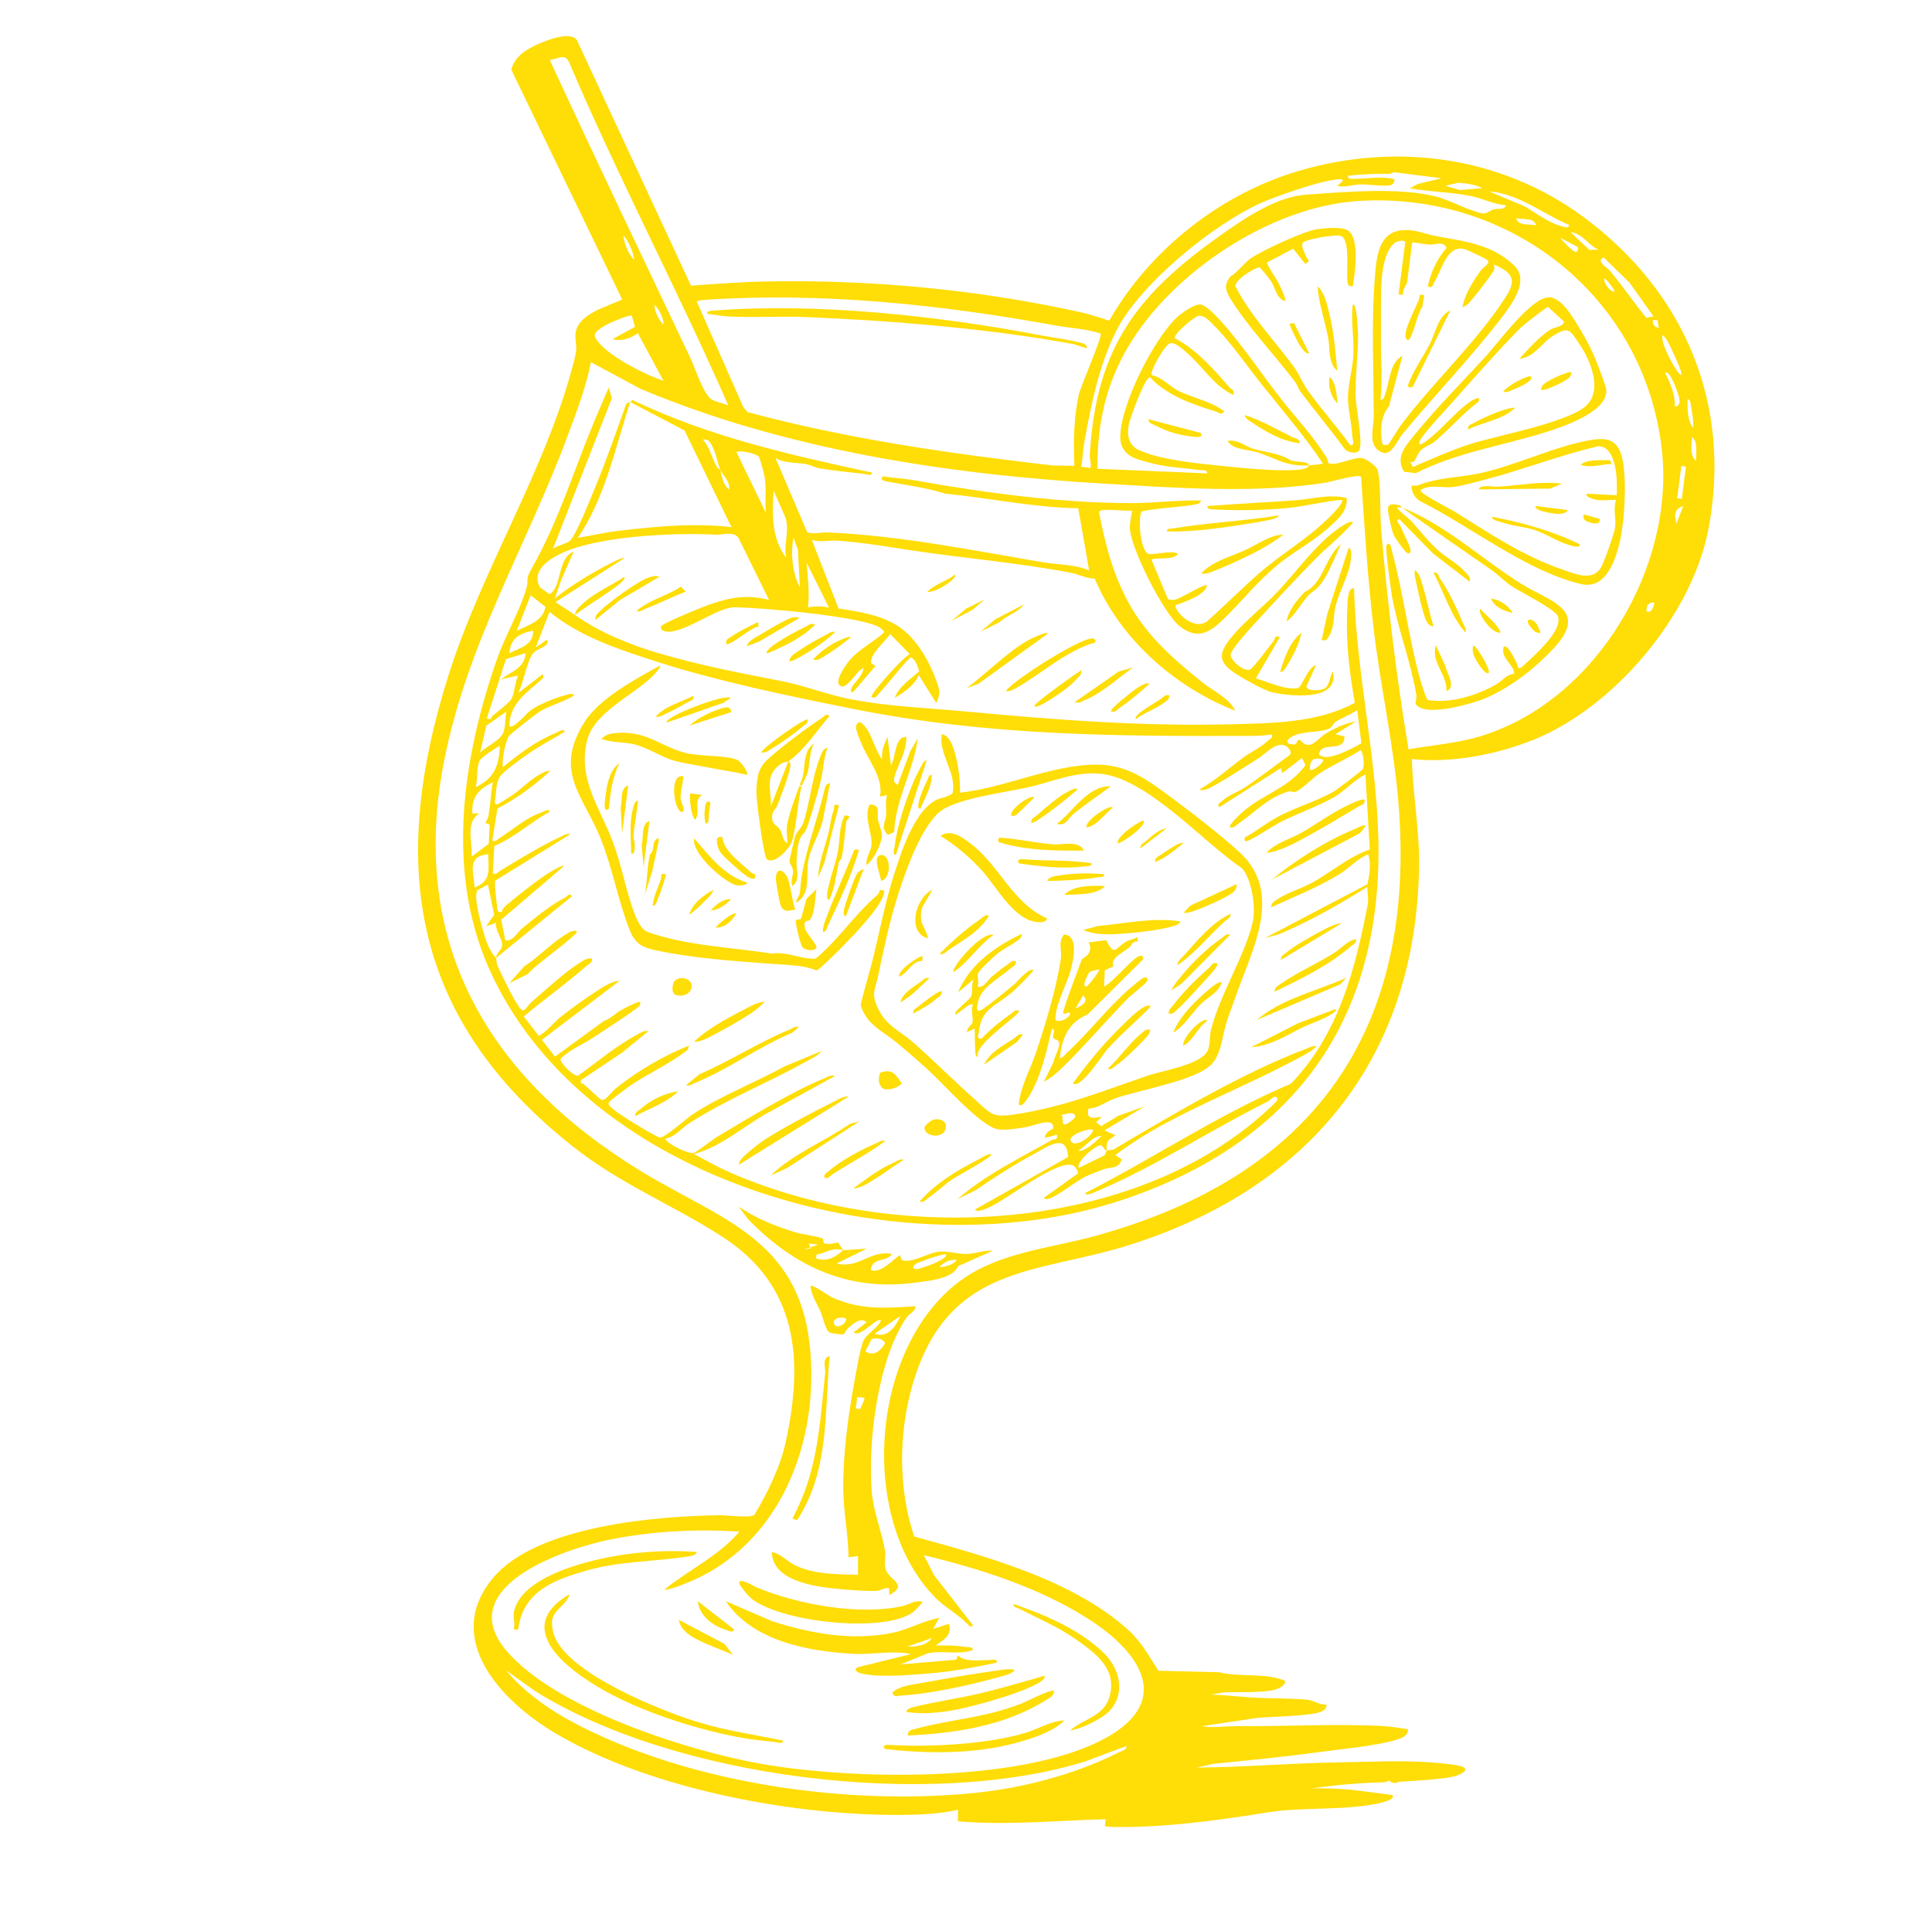
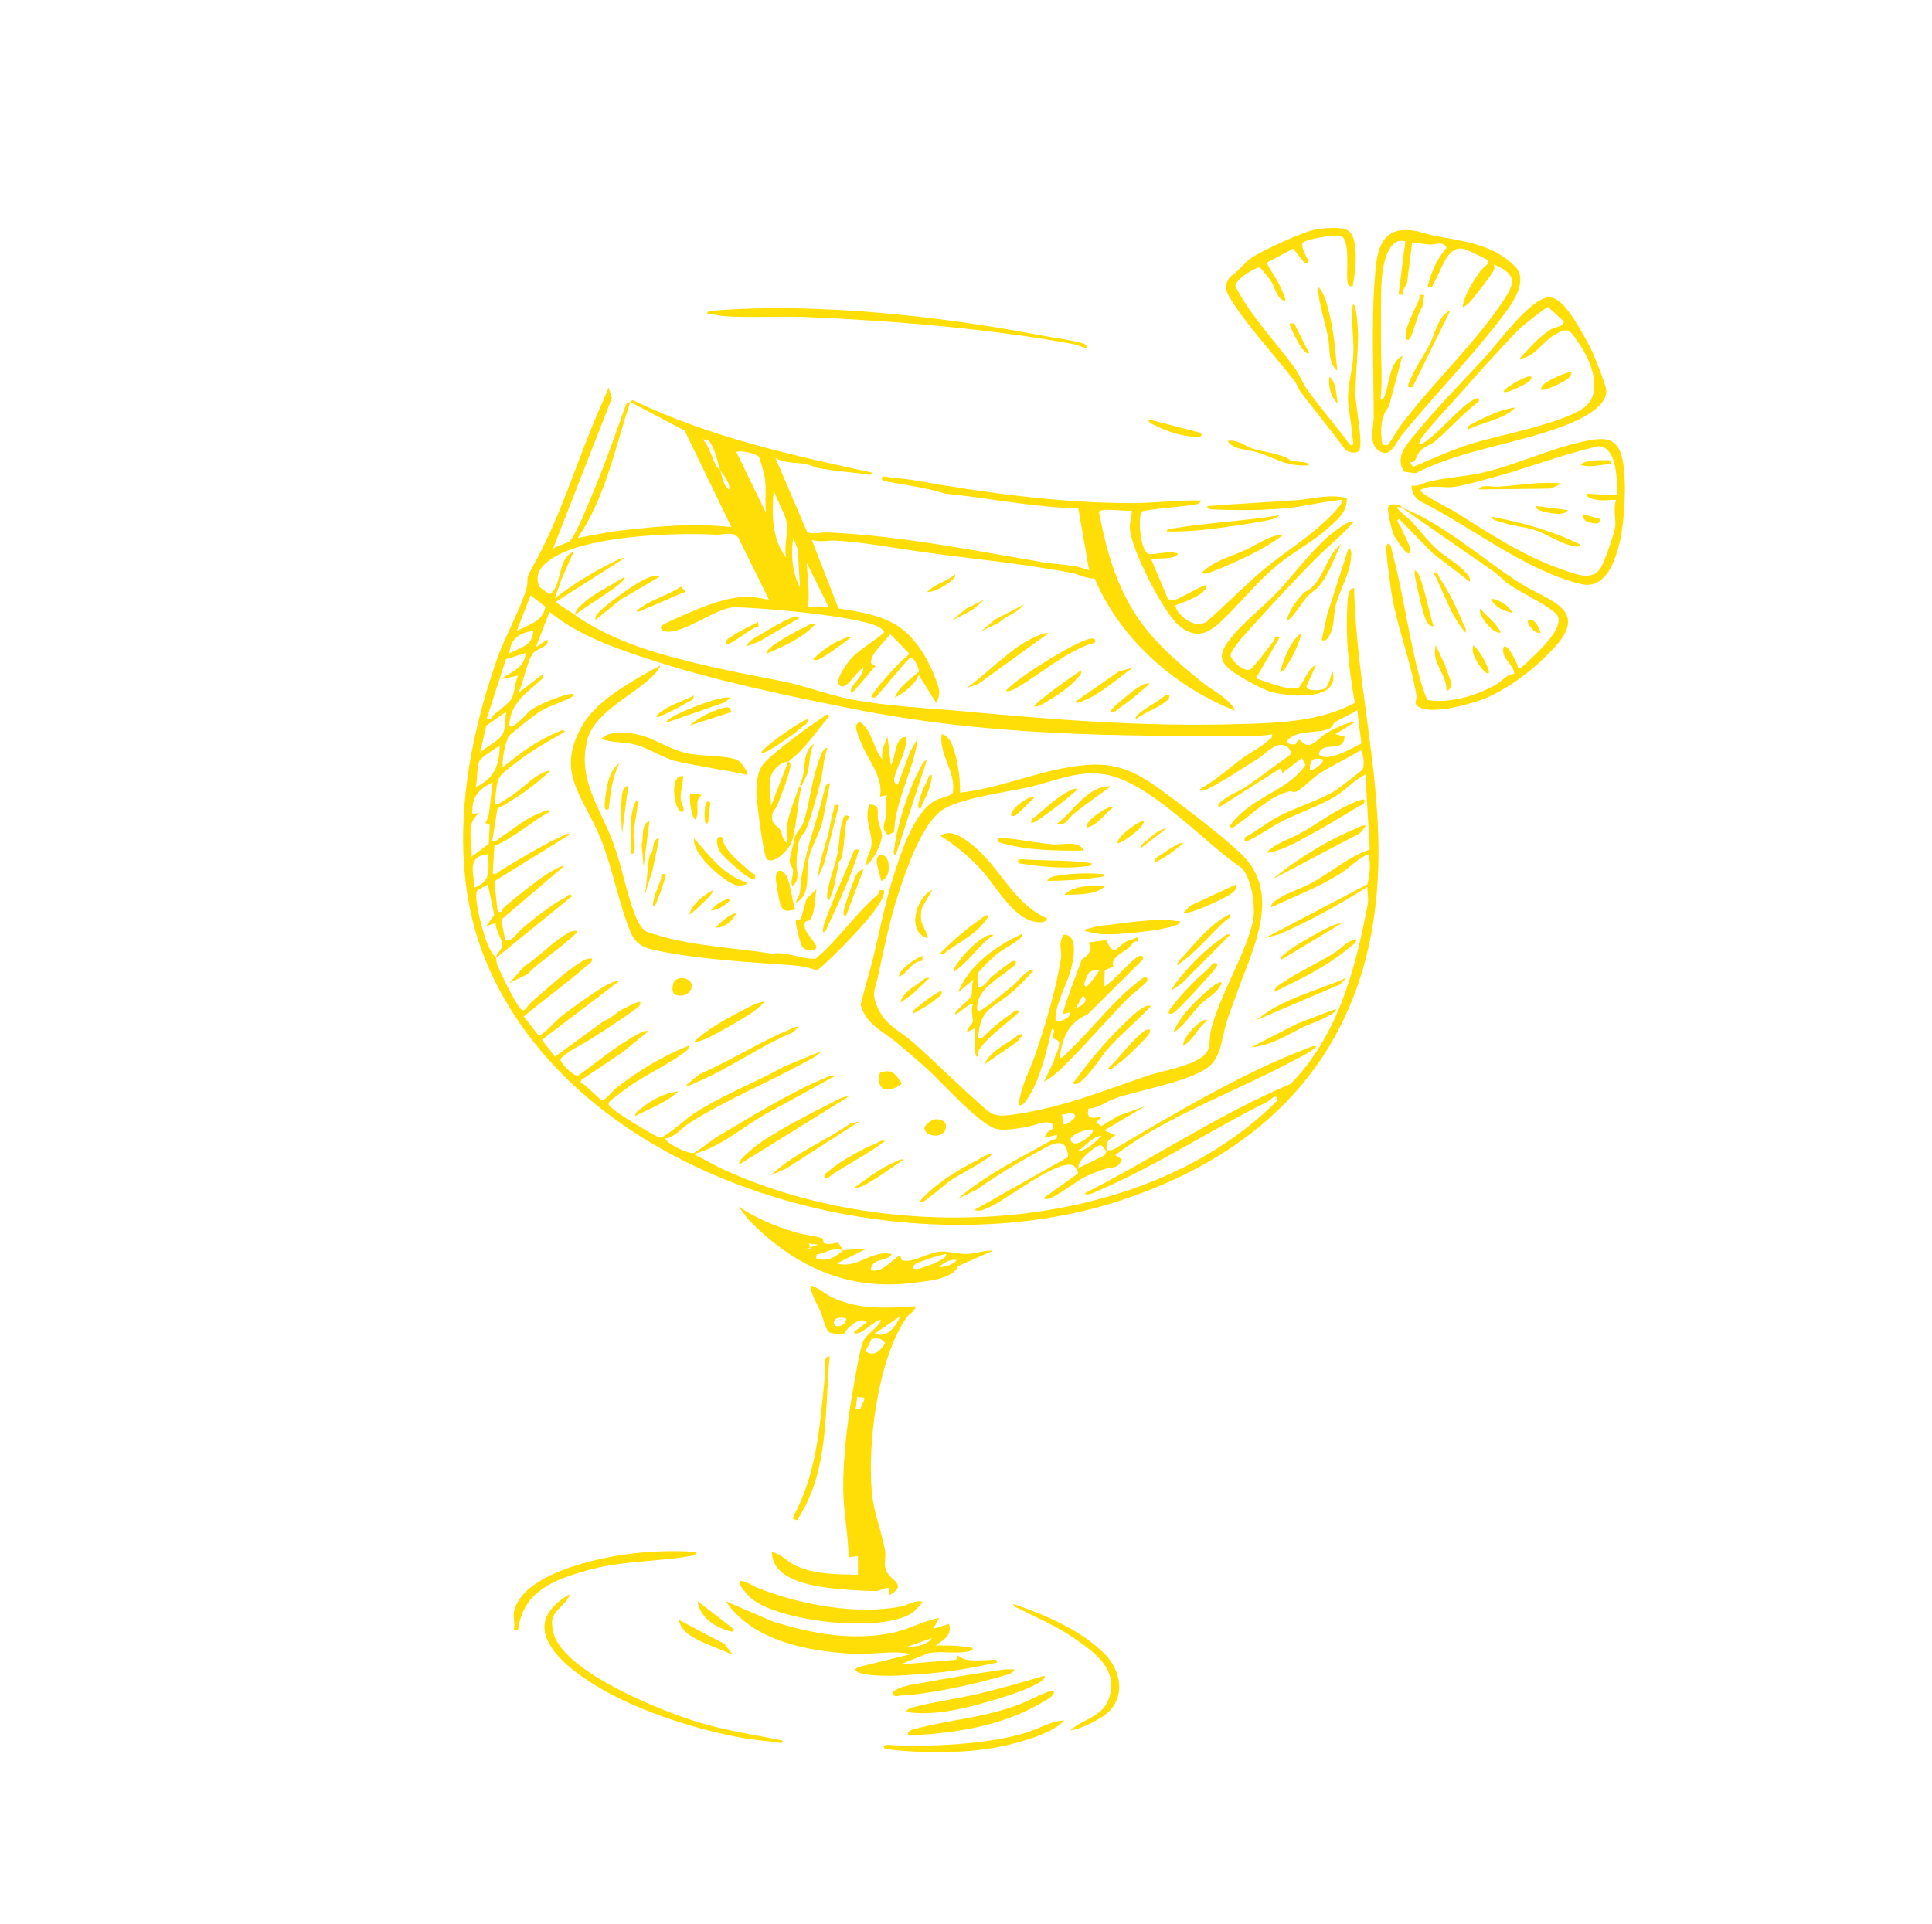
<svg xmlns="http://www.w3.org/2000/svg" width="241" height="240" viewBox="0 0 241 240" fill="none">
  <g clip-path="url(#clip0_847_23733)">
-     <path d="M71.781 41.851C71.769 43.073 72.09 43.076 71.675 44.743C68.327 58.258 60.192 70.795 55.935 84.279C48.408 108.123 51.378 127.151 71.474 143.048C77.47 147.79 83.907 150.29 90.097 154.289C99.547 160.392 100.268 169.598 97.994 179.977C97.328 183.025 95.705 186.329 94.1 188.995C93.551 189.424 90.626 189.025 89.727 189.039C81.763 189.157 66.987 190.365 61.543 196.818C55.162 204.38 62.471 212.143 69.044 216.097C80.942 223.25 99.513 226.667 113.264 226.416C115.253 226.381 117.604 226.24 119.512 225.782L119.49 227.222C125.599 227.747 131.805 227.131 137.922 226.961L137.821 227.816C138.137 227.906 138.466 227.916 138.793 227.925C144.89 228.066 152.148 227.084 158.124 226.112C161.975 225.484 166.63 225.824 170.653 225.221C170.951 225.177 174.329 224.7 173.675 223.939L170.511 223.535C168.198 223.197 165.889 223.06 163.58 223.122C166.763 222.672 169.806 222.414 172.708 222.355L173.32 222.141C173.513 222.481 174.215 222.547 174.47 222.288C176.274 222.194 179.639 222.012 181.35 221.632C181.919 221.506 183.48 220.843 182.427 220.411C181.758 220.136 179.31 219.932 178.427 219.869C174.646 219.6 170.573 219.817 166.771 219.878C160.933 219.972 155.101 220.475 149.263 220.528L151.357 220.056C155.732 219.612 160.128 219.2 164.482 218.596C167.216 218.218 171.471 217.84 173.96 217.118C174.665 216.913 175.767 216.589 175.597 215.717C174.686 215.645 173.774 215.418 172.86 215.363C166.974 215.006 160.419 215.406 154.445 215.348C152.951 215.333 151.415 215.613 149.922 215.358L156.77 214.33C158.361 214.165 163.968 214.094 164.931 213.487C165.259 213.281 165.495 213.101 165.465 212.673C164.599 212.721 163.874 212.132 163.068 212.055C160.895 211.854 158.289 211.916 156.085 211.772C154.395 211.662 152.717 211.457 151.013 211.412L152.74 211.135C154.373 211.052 158.591 211.312 159.756 210.491C160.081 210.264 160.33 210.141 160.295 209.681C157.671 208.639 154.828 209.299 152.092 208.629L144.507 208.444C143.261 206.519 142.388 204.819 140.635 203.255C133.65 197.023 122.889 194.141 114.045 191.696C111.712 184.845 112.132 176.368 114.904 169.695C119.792 157.932 130.004 158.68 140.419 155.466C163.034 148.493 176.638 132.267 177.019 108.12C177.09 103.62 176.235 99.157 176.122 94.706C181.072 95.221 186.63 94.159 191.245 92.312C201.361 88.261 211.067 76.721 213.11 66.021C216.09 50.418 210.128 36.379 197.518 27.067C187.189 19.439 174.091 17.733 161.895 21.356C152.173 24.246 143.401 31.211 138.372 40C137.266 39.663 135.979 39.21 134.864 38.966C121.93 36.114 108.592 34.848 95.326 35.122C92.287 35.184 89.226 35.419 86.198 35.646L71.954 4.985C71.084 3.878 68.278 4.992 67.16 5.486C65.698 6.135 64.183 7.034 63.779 8.691L77.615 37.361C75.742 38.276 71.809 39.205 71.778 41.85L71.781 41.851ZM75.474 40.61C75.895 40.352 78.642 39.145 78.819 39.41L79.212 40.777L76.406 42.312C77.554 42.613 78.633 42.24 79.569 41.571L82.76 47.5C80.524 46.785 75.225 44.162 74.233 42.041C73.957 41.451 75.07 40.862 75.476 40.613L75.474 40.61ZM81.63 38.019C82.234 38.575 82.769 39.677 82.773 40.498C82.168 39.942 81.633 38.84 81.63 38.019ZM139.607 218.602C133.88 221.493 127.186 223.189 120.799 223.765C106.09 225.087 88.796 222.774 75.272 216.724C70.779 214.715 66.299 212.199 63.12 208.382L66.686 210.931C83.999 221.835 115.798 225.796 135.328 219.771L140.552 217.817C140.536 218.332 139.973 218.415 139.604 218.602L139.607 218.602ZM136.376 154.259C130.989 155.718 124.884 156.26 120.213 159.487C108.669 167.469 106.811 189.217 116.63 199.28C117.951 200.634 119.72 201.479 120.972 202.917L121.419 202.831L116.517 196.523L115.237 194.021C122.264 195.72 129.546 198.03 135.675 201.918C142.509 206.256 146.526 212.533 137.228 217.2C126.732 222.468 105.894 222.06 94.531 219.977C85.427 218.311 69.238 213.108 63.146 205.912C56.419 197.963 70.422 193.186 76.251 192.043C81.428 191.027 86.963 190.719 92.228 191.09C89.645 194.148 85.876 195.878 82.825 198.348C83.69 198.281 84.652 197.889 85.461 197.572C97.356 192.938 102.367 179.728 100.987 167.628C99.483 154.452 89.618 152.02 79.931 146.101C61.115 134.602 51.085 117.967 55.295 95.488C58.144 80.277 65.804 68.03 70.989 53.884C72.024 51.066 73.17 48.111 73.701 45.179L79.928 48.523C98.039 56.124 118.19 59.184 137.682 60.335C146.575 60.858 156.512 61.605 165.327 60.221C166.162 60.091 169.354 59.102 169.784 59.49C170.211 65.773 170.601 72.087 171.338 78.349C172.186 85.586 173.824 92.781 174.432 100.028C176.834 128.712 163.718 146.84 136.376 154.259ZM147.187 48.86C145.908 48.271 145.034 47.079 143.659 46.795C143.346 46.493 145.246 43.099 145.901 42.847C146.519 42.61 147.412 43.472 147.919 43.896C150.016 45.65 151.367 48.152 153.857 49.273C154.085 48.657 153.585 48.59 153.313 48.272C151.407 46.069 149.169 43.538 146.575 42.214C146.198 41.804 149.004 39.487 149.47 39.412C150.222 39.292 150.817 39.987 151.323 40.489C153.601 42.757 155.523 45.636 157.52 48.125C160.091 51.326 162.746 54.442 165.042 57.845C164.478 57.957 163.839 58.016 163.261 58.056C163.177 58.6 161.727 58.629 161.259 58.651C158.577 58.779 154.473 58.34 151.729 58.058C148.924 57.77 144.609 57.316 142.09 56.16C140.784 55.561 140.556 54.349 140.8 53.008C140.944 52.223 142.832 46.976 143.468 47.075C145.536 49.354 148.786 50.443 151.684 51.35C152.131 51.488 152.251 51.851 152.72 51.312C151.091 50.085 148.978 49.688 147.187 48.858L147.187 48.86ZM185.09 91.723C182.045 92.707 178.834 92.941 175.701 93.484C174.175 84.362 173.072 75.197 172.278 65.973C172.138 64.349 172.255 59.647 171.814 58.566C171.629 58.11 170.418 57.249 169.939 57.153C168.933 56.951 166.307 58.313 165.682 57.734C165.613 57.495 165.587 57.24 165.448 57.024C163.674 54.248 162.124 52.672 160.162 50.223C157.597 47.019 155.095 43.169 152.396 40.173C151.791 39.503 150.624 38.224 149.817 37.999C149.165 37.816 147.464 39.004 146.926 39.488C143.969 42.133 139.67 50.676 139.745 54.605C139.773 56.043 140.639 56.883 141.938 57.312C142.614 57.535 143.984 57.885 144.7 58.026C146.265 58.334 147.995 58.408 149.596 58.644C149.941 58.694 150.696 58.569 150.564 59.057L136.897 58.485C136.858 52.952 137.928 47.992 140.749 43.224C146.253 33.92 158.572 25.757 169.446 25.073C188.421 23.88 205.115 37.039 207.291 56.013C208.966 70.618 199.289 87.138 185.091 91.72L185.09 91.723ZM189.117 27.219C189.927 27.427 191.335 27.093 191.633 28.121C190.824 27.913 189.416 28.247 189.117 27.219ZM194.651 29.674L196.842 30.829C196.892 31.192 196.751 31.612 196.341 31.344C195.922 31.071 194.938 30.146 194.651 29.674ZM200.145 34.749C200.264 34.645 201.529 36.281 201.398 36.366C201.053 36.594 199.902 35.259 200.145 34.749ZM211.565 57.504C210.772 56.889 210.998 55.396 211.071 54.524C211.853 55.108 211.525 56.643 211.565 57.504ZM209.105 65.359C208.898 64.319 208.76 63.495 209.97 63.136L209.105 65.359ZM209.217 62.164L209.729 58.143L210.305 58.217L209.792 62.237L209.217 62.164ZM211.004 51.081C211.135 51.819 211.263 52.627 211.214 53.377C210.477 52.582 210.483 50.833 210.506 49.785C210.931 49.839 210.941 50.725 211.004 51.081ZM205.376 76.261L205.467 75.546C205.765 75.271 205.971 75.079 206.382 75.225C206.222 75.835 206.019 76.559 205.376 76.261ZM208.921 50.748C208.99 49.247 208.356 47.82 207.705 46.51C208.245 46.1 209.132 48.547 209.218 48.835C209.406 49.469 209.905 50.578 208.921 50.748ZM207.431 41.805C208.018 42.353 208.385 43.306 208.731 44.036C208.922 44.44 209.933 46.575 209.718 46.767C209.421 47.033 206.889 42.592 207.43 41.808L207.431 41.805ZM206.784 39.974C206.809 40.012 206.797 40.629 206.965 40.87C206.413 40.893 206.054 40.429 206.212 39.901C206.397 39.939 206.763 39.936 206.784 39.974ZM200.043 32.111L203.295 35.291L206.258 39.468L205.358 39.649C203.813 37.74 202.409 35.707 200.852 33.812C200.453 33.325 199.018 32.634 200.043 32.111ZM199.431 31.16L198.246 31.169L195.914 28.962C197.403 29.111 198.141 30.618 199.43 31.162L199.431 31.16ZM195.733 28.063C195.741 28.572 195.018 28.281 194.719 28.199C193.123 27.762 191.611 26.573 190.182 25.749L185.744 23.871C189.441 24.15 192.421 26.668 195.73 28.062L195.733 28.063ZM181.932 22.795C182.969 22.89 183.984 22.999 184.918 23.474L182.113 23.712L180.282 23.172L181.932 22.795ZM139.243 41.285C142.177 35.419 151.415 27.92 157.412 25.27C159.357 24.412 165.145 22.396 167.079 22.359C167.252 22.355 167.563 22.345 167.495 22.561L166.828 23.203C167.772 23.411 168.715 23.029 169.654 23.006C170.677 22.978 172.456 23.269 173.372 23.123C173.748 23.063 173.978 22.748 173.948 22.364C172.343 21.926 170.719 22.309 169.106 22.305C168.787 22.305 168.028 22.416 168.161 21.922C169.882 21.741 171.564 21.666 173.29 21.682C173.573 21.686 173.85 21.479 173.917 21.487L179.813 22.239L176.866 22.953L175.854 23.484C178.327 23.942 181.035 23.957 183.483 24.453C184.897 24.739 186.376 25.517 187.862 25.602C187.633 26.253 186.853 25.975 186.328 26.125C185.863 26.258 185.433 26.7 185.018 26.632C183.252 26.337 180.863 24.943 179.06 24.5C174.361 23.346 167.709 23.955 162.871 24.293C159.43 24.532 155.715 26.935 152.942 28.871C142.099 36.442 136.737 42.984 135.938 56.769C135.907 57.311 136.159 57.831 136.031 58.378L134.883 58.232C135.069 57.145 135.099 56.013 135.299 54.926C136.15 50.292 137.102 45.556 139.239 41.288L139.243 41.285ZM87.775 37.421C102.351 36.406 117.358 37.992 131.718 40.618C133.587 40.958 135.478 41.007 137.297 41.615C137.585 41.906 134.809 48.129 134.56 49.286C133.938 52.168 133.881 55.204 134.021 58.119L131.257 58.064C118.412 56.575 105.729 54.777 93.269 51.416L92.725 50.8L86.936 37.671C86.904 37.509 87.557 37.434 87.775 37.421ZM71.002 7.793C77.162 22.26 84.537 36.173 90.845 50.572C90.244 50.312 89.426 50.172 88.873 49.897C87.777 49.349 86.756 46.009 86.157 44.747C80.268 32.335 74.338 19.938 68.567 7.473C69.557 7.439 70.413 6.526 71.002 7.793ZM77.765 29.358C78.431 30.12 79 31.454 79.122 32.448C78.385 31.697 77.845 30.402 77.765 29.358Z" fill="#FFDD06" />
    <path d="M168.91 73.364C168.375 73.41 168.289 73.851 168.193 74.283C168.026 75.047 168.009 77.425 168.014 78.328C168.026 81.399 168.475 84.663 168.999 87.68C164.493 90.166 158.782 90.229 153.705 90.359C142.335 90.646 131.578 89.795 120.319 88.753C115.673 88.325 110.818 88.138 106.187 87.252C103.256 86.692 100.364 85.528 97.426 84.958C92.228 83.951 87.515 83.046 82.387 81.56C78.643 80.475 74.875 78.94 71.723 76.725C70.937 76.172 70.067 75.678 69.298 75.105L77.888 69.635C77.699 69.421 75.987 70.376 75.627 70.561C73.388 71.73 71.197 73.095 69.207 74.652L70.01 72.345L71.555 68.824C69.498 69.599 70.129 73.245 68.544 74.138L67.33 73.253C66.36 71.325 68.106 70.032 69.66 69.216C74.15 66.857 84.13 66.424 89.227 66.706C90.101 66.753 91.452 66.242 92.098 67.066L95.93 74.847C93.016 74.107 90.988 74.558 88.272 75.503C87.446 75.792 82.792 77.716 82.504 78.094C82.311 78.347 82.571 78.625 82.738 78.693C84.752 79.513 89.302 75.766 91.594 75.772C94.96 75.777 106.939 76.864 109.545 78.177C109.869 78.341 110.131 78.559 110.322 78.869C109.068 80.015 107.286 80.944 106.15 82.178C105.753 82.609 103.753 85.222 104.936 85.621C105.752 85.897 106.931 83.571 107.705 83.348C107.628 84.32 106.695 85.01 106.291 85.703C106.078 86.067 106.007 86.718 106.615 86.118L109.201 83.098L108.648 82.715C108.583 81.486 110.397 80.091 111.033 79.097L113.482 81.603C112.709 81.93 108.464 86.658 108.707 86.972C109.297 87.187 109.4 86.742 109.717 86.435C110.331 85.838 113.286 82.08 113.577 82.05C114.074 81.996 114.576 83.316 114.651 83.755C113.604 84.72 112.105 85.662 111.62 87.051C112.791 86.377 114.048 85.506 114.612 84.223L116.792 87.711C117.43 86.381 117.142 85.842 116.663 84.578C115.703 82.04 114.013 79.223 111.617 77.863C109.49 76.657 106.989 76.283 104.596 75.908L101.267 67.353C102.291 67.714 103.368 67.381 104.319 67.444C107.514 67.653 110.401 68.164 113.513 68.634C120.223 69.653 126.981 70.182 133.631 71.471C134.55 71.649 135.508 72.183 136.556 72.188C139.723 79.703 146.53 85.717 154.087 88.669C153.311 87.075 151.39 86.258 150.053 85.185C146.546 82.364 143.276 79.555 141.012 75.604C138.881 71.886 137.904 68.064 137.086 63.889C137.189 63.303 140.43 63.845 141.195 63.686C141.161 64.388 140.92 65.134 140.933 65.831C140.983 68.305 145.158 76.556 147.143 78.117C149.364 79.864 150.866 78.951 152.618 77.247C154.943 74.991 156.845 72.544 159.482 70.386C161.437 68.787 163.751 67.601 165.619 65.93C166.787 64.884 168.104 63.846 167.996 62.141C165.83 61.593 163.745 62.262 161.598 62.415C157.943 62.676 154.272 62.85 150.623 63.135C150.482 63.596 151.298 63.549 151.603 63.564C154.4 63.702 157.741 63.663 160.541 63.39C162.835 63.165 165.088 62.553 167.385 62.355C167.764 62.862 164.978 65.34 164.471 65.783C162.354 67.628 159.814 69.208 157.65 71.026C155.194 73.093 152.937 75.431 150.529 77.553C148.649 78.8 146.181 75.799 146.714 75.475C147.496 75.21 148.664 74.763 149.345 74.35C149.782 74.088 150.506 73.614 150.532 73.042C150.3 72.752 147.225 74.694 146.59 74.814C146.327 74.865 145.869 74.88 145.68 74.71L143.631 69.828C144.12 69.476 146.472 69.966 146.941 69.082C146.077 68.566 143.635 69.379 143.148 69.051C142.272 68.466 141.937 64.881 142.377 63.86C142.656 63.556 147.85 63.194 148.824 62.982C149.209 62.9 149.692 62.912 149.834 62.445C146.945 62.36 144.027 62.773 141.143 62.768C132.121 62.751 122.927 61.491 114.057 59.919C112.776 59.691 111.45 59.642 110.17 59.429C109.749 59.702 110.057 59.972 110.523 60.058C112.997 60.502 115.537 60.849 117.928 61.589C123.453 62.133 128.961 63.32 134.504 63.411L135.86 71.165C134.024 70.385 131.953 70.465 129.996 70.131C121.181 68.63 112.252 66.832 103.283 66.424C102.454 66.386 101.57 66.694 100.695 66.404L96.73 57.131C97.862 57.833 99.298 57.666 100.58 57.908C101.139 58.015 101.62 58.327 102.25 58.431C104.01 58.725 105.946 58.922 107.731 59.115C108.077 59.153 108.777 59.465 108.771 58.959C98.692 56.783 88.579 54.521 79.201 50.051C78.803 49.764 78.756 50.082 78.616 50.152L85.396 53.715L91.242 65.762C86.266 65.192 81.207 65.736 76.257 66.331L72.069 67.111C75.519 62.055 76.726 55.892 78.616 50.152C78.404 50.256 78.143 50.235 78.047 50.576C76.827 53.98 75.65 57.41 74.262 60.75C73.73 62.034 71.856 66.804 71.069 67.498C70.736 67.794 69.454 68.086 68.975 68.469L76.326 49.679L75.925 48.349C75.289 49.9 74.587 51.437 73.951 52.991C71.39 59.224 69.683 64.976 66.331 70.909C65.441 72.484 66.007 72.17 65.672 73.372C64.934 76.023 63.002 79.368 62.043 82.097C57.759 94.307 55.577 108.438 60.912 120.634C72.825 147.861 112.775 158.539 139.476 149.87C160.127 143.164 171.856 128.781 171.957 106.572C172.009 95.438 169.159 84.453 168.911 73.335L168.91 73.364ZM103.411 75.806C102.522 75.6 101.675 75.638 100.785 75.764C101.02 73.924 100.751 72.042 100.618 70.199L103.408 75.806L103.411 75.806ZM98.973 67.072L99.525 68.585L99.787 73.3C98.832 71.479 98.614 69.088 98.973 67.075L98.973 67.072ZM97.908 64.398C98.591 66.1 97.704 67.851 98.065 69.582C96.221 67.153 96.3 64.1 96.504 61.214L97.908 64.398ZM89.818 58.609C89.782 58.547 89.553 58.459 89.435 58.266C88.838 57.305 88.561 55.786 87.671 54.834C88.324 54.83 88.418 54.915 88.725 55.442C89.281 56.403 89.483 57.591 89.821 58.607C90.217 59.306 91.099 60.116 90.964 61.086C90.153 60.521 90.079 59.382 89.821 58.607L89.818 58.609ZM91.858 56.39C92.399 56.132 94.323 56.611 94.644 56.956C94.791 57.112 95.341 59.2 95.403 59.608C95.628 61.071 95.375 62.554 95.56 64.014L91.857 56.393L91.858 56.39ZM160.652 92.299C161.831 91.032 164.468 91.532 165.791 90.901C166.243 90.684 166.326 90.233 166.575 90.075C167.421 89.531 168.462 89.165 169.305 88.586L169.821 92.743C168.699 93.31 165.507 95.216 164.512 94.099C164.832 92.35 167.672 94.032 167.718 91.885L166.585 91.595L169.121 90.023C167.925 90.168 166.487 90.855 165.452 91.471C164.25 92.188 163.44 93.793 162.216 92.369C161.748 92.07 161.819 92.842 161.572 92.86C161.232 92.884 160.396 92.908 160.649 92.298L160.652 92.299ZM163.396 96.001C163.393 94.783 163.817 94.44 165.014 94.75C165.3 95.096 163.648 96.363 163.396 96.001ZM66.192 74.27L68.038 75.7C67.716 77.56 65.871 77.956 64.456 78.716L66.192 74.27ZM66.503 78.688C66.538 80.541 64.841 80.789 63.514 81.516C63.722 79.63 64.743 79.012 66.503 78.688ZM63.107 82.232L65.561 81.485C65.417 83.441 63.785 83.724 62.518 84.745L64.62 84.283C64.236 85.139 64.203 86.341 63.84 87.118C63.586 87.67 62.008 88.815 61.418 89.333C61.231 89.496 61.39 89.901 60.727 89.621L63.11 82.236L63.107 82.232ZM60.657 90.535L63.171 88.768C62.984 89.597 63.094 90.656 62.774 91.427C62.361 92.417 60.665 93.109 59.893 93.893L60.66 90.536L60.657 90.535ZM59.805 94.95C60.026 94.45 61.769 93.39 62.335 93.033C62.294 95.484 61.633 97.143 59.341 98.194C59.594 97.248 59.428 95.799 59.805 94.95ZM59.798 101.465L58.917 101.496C58.834 99.376 59.686 98.492 61.462 97.591C61.239 98.971 61.172 100.387 60.941 101.765C60.883 102.103 60.531 102.624 60.569 102.685C60.611 102.751 61.061 102.727 61.083 102.969L60.967 105.273L58.821 106.88C58.983 105.017 57.977 102.678 59.802 101.462L59.798 101.465ZM60.902 106.565C60.93 108.455 61.333 109.923 59.206 110.723C59.063 108.742 58.215 106.818 60.902 106.565ZM170.617 112.818C169.059 120.913 166.96 129.097 161.012 135.216C152.033 139.01 143.968 144.465 135.311 148.875C135.633 149.261 136.53 148.741 136.901 148.584C143.944 145.618 151.074 140.941 158.083 137.46C158.389 137.309 158.709 136.929 158.914 136.859C159.262 136.745 159.485 137.034 159.288 137.342C159.193 137.487 158.061 138.529 157.799 138.767C140.556 154.351 110.188 155.28 89.818 145.703L86.534 143.97C89.802 143.148 92.596 140.654 95.503 138.989L104.143 134.253C103.61 134.054 103.331 134.322 102.908 134.495C98.693 136.213 93.589 139.379 89.599 141.735C88.881 142.16 87.012 143.666 86.546 143.834C85.985 144.037 83.27 142.768 82.975 142.056C84.149 141.905 85.007 140.744 86.004 140.108C90.551 137.204 95.826 135.064 100.544 132.451C101.195 132.09 102.039 131.707 102.493 131.122L97.885 133.034C94.201 135.062 89.943 136.697 86.438 138.996C85.678 139.495 82.859 142.023 82.32 141.92C81.926 141.846 80.255 140.827 79.753 140.526C78.897 140.014 76.984 138.856 76.337 138.245C76.115 138.036 75.82 137.899 75.959 137.519C76.018 137.355 78.317 135.65 78.71 135.382C80.676 134.047 83.366 132.781 85.214 131.401C85.559 131.142 85.947 130.972 85.909 130.462C82.747 131.715 79.39 133.696 76.739 135.849C76.279 136.223 75.513 137.395 75.01 137.211C74.804 137.135 73.29 135.643 72.812 135.264C72.602 135.097 72.312 135.308 72.505 134.734L77.625 131.307L80.881 128.653C80.438 128.529 80.06 128.761 79.691 128.956C76.958 130.392 74.585 132.432 72.084 134.213C71.57 134.296 69.771 132.542 69.93 132.098C71.05 130.95 72.59 130.379 73.897 129.508C75.59 128.381 77.576 127.151 79.181 125.959C79.527 125.703 79.912 125.527 79.877 125.02C79.716 124.81 77.771 125.853 77.431 126.043C76.729 126.435 76.168 127.102 75.345 127.363L69.225 131.827L67.593 129.727L77.299 122.358C76.382 122.372 75.275 123.099 74.504 123.599C73.125 124.489 71.286 125.797 70.001 126.818C69.084 127.546 68.305 128.635 67.213 129.237L65.333 126.813C67.855 124.708 70.693 122.672 73.149 120.515C73.475 120.229 73.9 120.131 73.852 119.585C73.28 119.462 72.774 119.83 72.318 120.111C70.596 121.164 67.918 123.621 66.282 125.03C65.546 125.666 65.417 126.658 64.669 125.514C63.717 124.061 62.826 122.107 62.075 120.522C61.923 120.202 61.911 119.558 61.878 119.519C60.986 118.514 60.639 117.474 60.224 116.007C59.96 115.077 59.005 111.676 59.582 111.048L60.856 110.344L61.649 114.142L60.629 115.565L61.849 115.14C61.755 116.013 62.596 117.028 62.64 117.785C62.687 118.567 61.908 118.807 61.876 119.518L71.334 111.826C71.083 111.291 70.689 111.881 70.439 112.009C68.693 112.908 66.652 114.564 65.116 115.84C64.491 116.359 64.001 117.453 63.034 117.332L62.523 114.735L70.353 108.056C70.162 107.836 68.476 108.88 68.17 109.083C66.618 110.114 64.574 111.743 63.135 112.962C62.87 113.185 62.651 113.414 62.605 113.776C62.37 113.737 62.107 113.873 62.06 113.531C61.981 112.961 61.636 110.075 61.785 109.866L71.153 104.072C70.689 103.928 70.352 104.207 69.968 104.382C67.525 105.493 64.698 107.238 62.383 108.64C62.066 108.83 61.957 109.155 61.467 108.964L61.662 105.534C64.172 104.508 66.189 102.56 68.588 101.266C68.436 100.826 67.884 101.237 67.605 101.336C65.488 102.074 64.119 103.415 62.325 104.556C62.003 104.76 61.884 105.057 61.407 104.874L62.056 100.865C64.467 99.627 66.655 97.993 68.653 96.172C68.104 96.117 67.418 96.549 66.963 96.833C65.906 97.492 64.93 98.518 63.888 99.218C63.575 99.429 62.349 100.219 62.133 100.3C61.536 100.515 61.771 99.772 61.796 99.532C61.885 98.67 61.904 97.633 62.353 96.905C62.722 96.306 64.968 94.689 65.687 94.185C67.162 93.146 68.888 92.218 70.446 91.296C70.285 90.846 69.746 91.268 69.474 91.379C66.912 92.419 64.843 93.978 62.722 95.711C62.598 94.684 62.994 92.86 63.407 91.917C63.526 91.646 66.91 89.019 67.41 88.721C68.643 87.991 70.361 87.561 71.607 86.78C71.468 86.377 70.825 86.654 70.529 86.727C69.29 87.045 67.093 87.927 66.087 88.687C65.793 88.909 63.915 91.12 63.524 90.562C63.627 87.576 65.861 86.357 67.797 84.542L67.71 84.096L64.628 86.471C65.338 85.139 65.662 82.643 66.485 81.51C66.925 80.903 68.639 80.689 68.262 79.791L66.822 80.773L68.558 76.327C72.215 79.372 77.096 80.987 81.585 82.442C89.386 84.97 98.487 86.86 106.612 88.478C123.282 91.794 139.006 91.86 155.862 91.81C156.78 91.808 157.784 91.778 158.687 91.613C158.746 92.12 158.427 92.164 158.149 92.42C157.184 93.317 156.063 93.79 155.098 94.502C153.281 95.844 151.612 97.378 149.63 98.48C150.138 98.846 151.248 98.12 151.733 97.852C153.416 96.916 155.312 95.642 156.991 94.603C157.949 94.01 159.295 92.301 160.54 93.157C160.851 93.372 161.205 93.946 160.857 94.226C159.029 95.514 157.22 96.951 155.365 98.186C154.47 98.782 153.349 99.136 152.519 99.868C152.292 100.07 151.692 100.352 152.122 100.693L159.76 95.835L159.972 96.441L162.407 94.564L162.849 95.452C160.814 98.341 157.406 99.098 154.802 101.476C154.557 101.699 153.245 102.98 153.414 103.192C153.931 103.374 154.135 102.989 154.494 102.748C156.698 101.256 158.028 99.557 160.734 98.743C161.083 98.638 161.339 98.928 161.731 98.738C162.544 98.346 163.751 97.039 164.649 96.462C166.258 95.425 168.08 94.639 169.688 93.605C170.032 93.655 170.274 95.54 169.983 95.968C169.814 96.218 166.849 98.465 166.404 98.73C164.323 99.96 161.404 100.773 159.128 102.051C157.818 102.787 156.635 103.769 155.292 104.462C155.119 104.995 155.382 105.04 155.831 104.823C157.18 104.165 158.632 103.121 159.954 102.451C161.999 101.41 164.552 100.547 166.432 99.443C167.801 98.639 168.894 97.333 170.322 96.607L170.869 105.984C168.201 106.896 166.051 108.827 163.601 110.165C162.328 110.858 160.53 111.391 159.432 112.142C159.041 112.408 158.541 112.642 158.564 113.194C161.434 111.866 164.438 110.707 167.127 109.032C168.315 108.292 169.314 107.155 170.66 106.568C171.073 107.78 170.827 109.089 170.583 110.313L157.782 117.034L159.498 116.575C163.376 114.929 167.015 112.872 170.576 110.64C170.533 111.396 170.757 112.044 170.607 112.828L170.617 112.818Z" fill="#FFDD06" />
    <path d="M103.77 161.847C103.281 161.621 101.381 160.223 101.099 160.417C101.228 161.678 101.908 162.6 102.38 163.697C102.644 164.309 103.006 166.008 103.467 166.221C103.757 166.355 105.038 166.55 105.252 166.437C105.327 166.397 105.565 165.902 105.819 165.677C106.441 165.134 107.338 164.309 108.118 164.954L106.5 166.208C107.191 167.026 109.481 164.217 109.902 164.746C109.507 165.66 107.993 166.509 107.67 167.35C107.249 168.444 106.869 170.808 106.636 172.066C105.829 176.397 105.14 181.367 105.19 185.853C105.221 188.661 105.828 191.469 105.844 194.277L107.028 194.136L107.026 196.469C104.438 196.411 101.684 196.431 99.275 195.338C98.189 194.846 97.432 193.812 96.278 193.642C96.36 197.469 102.26 198.037 105.198 198.292C106.265 198.384 108.231 198.51 109.241 198.492C109.895 198.479 110.284 198.021 110.904 198.132L110.935 199.009C113.427 197.604 110.881 197.233 110.471 195.749C110.251 194.953 110.509 194.233 110.428 193.676C110.098 191.359 108.993 188.841 108.756 186.203C108.202 180.052 109.496 169.513 113.099 164.363C113.478 163.821 114.161 163.642 114.216 162.963C110.496 163.204 107.263 163.455 103.764 161.847L103.77 161.847ZM104.024 165.016C103.964 164.319 105.023 164.305 105.55 164.484C105.599 165.337 104.099 165.916 104.024 165.016ZM107.321 175.795L106.748 175.722L106.931 174.285C107.16 174.35 107.741 174.333 107.792 174.395C107.955 174.603 107.372 175.46 107.318 175.792L107.321 175.795ZM107.957 168.578L108.72 167.066C109.35 166.875 110.074 166.95 110.417 167.586C109.855 168.528 108.977 169.313 107.954 168.578L107.957 168.578ZM109.107 166.394L112.31 164.18C111.751 165.49 110.708 166.996 109.107 166.394Z" fill="#FFDD06" />
    <path d="M96.336 202.27L90.528 199.766C93.921 204.766 100.804 206.02 106.502 206.332C108.83 206.46 111.323 205.846 113.654 206.365L107.015 207.995C106.681 208.204 106.581 208.302 106.941 208.573C107.355 208.885 108.75 208.993 109.377 209.029C111.526 209.163 114.458 208.912 116.644 208.706C119.215 208.464 121.819 207.964 124.337 207.429C124.461 206.896 123.757 207.098 123.435 207.101C122.191 207.109 120.322 207.396 119.489 206.522L119.271 207.067L112.327 207.65L115.779 206.253C117.677 205.882 119.486 206.481 121.322 205.88C121.452 205.385 120.704 205.526 120.354 205.467C119.078 205.255 117.99 205.283 116.72 205.293C117.69 204.561 118.799 204.072 118.38 202.59L116.401 203.211L117.159 201.85C115.088 202.226 113.306 203.316 111.23 203.731C106.245 204.728 101.119 203.797 96.338 202.271L96.336 202.27ZM116.251 204.36C115.618 205.293 114.247 205.477 113.192 205.424L116.251 204.36Z" fill="#FFDD06" />
    <path d="M117.352 156.135C115.853 156.198 113.83 157.666 112.496 157.215L112.257 156.589C111.317 157.182 110.256 158.51 109.09 158.525C108.666 158.529 108.557 158.463 108.714 158.039C109.119 156.945 110.64 157.402 111.25 156.464C108.674 155.855 107.023 158.369 104.379 157.626L108.123 155.773L105.173 155.978C104.204 156.868 103.156 157.452 101.827 157.009C101.774 156.228 102.067 156.543 102.486 156.374C103.392 156.014 104.173 155.684 105.171 155.978L104.543 155.01C104 155.116 103.369 155.298 102.826 155.109C102.608 155.032 102.786 154.549 102.547 154.475C101.561 154.159 100.189 154.034 99.198 153.735C96.702 152.976 94.289 152 92.126 150.527L93.293 152.083C99.018 157.991 105.747 161.136 114.137 160.027C115.823 159.804 118.872 159.556 119.526 157.957L123.869 156.034C122.715 155.937 121.578 156.463 120.432 156.446C119.396 156.43 118.386 156.097 117.345 156.143L117.352 156.135ZM100.214 155.924L101.073 155.625L100.896 155.138L102.049 155.285L101.073 155.625L101.119 155.747L100.217 155.924L100.214 155.924ZM113.948 158.259C113.862 157.603 114.675 157.508 115.148 157.305C116.061 156.911 117.017 156.673 117.977 156.439C118.419 157.01 115.592 157.996 115.241 158.091C114.802 158.21 114.451 158.437 113.948 158.259ZM117.182 158.087C117.638 157.518 118.601 157.045 119.341 157.2C118.933 157.791 117.87 158.082 117.182 158.087Z" fill="#FFDD06" />
    <path d="M165.636 66.969C163.313 69.02 161.435 71.643 159.324 73.871C157.423 75.877 154.818 77.826 153.208 80.024C151.913 81.789 152.212 82.718 154.015 83.962C154.856 84.542 157.713 86.144 158.624 86.354C160.854 86.863 167.102 87.566 166.261 83.82C166.025 83.79 165.879 85.512 165.267 85.884C164.792 86.174 162.926 86.295 162.972 85.591L164.174 82.97C163.18 83.176 162.373 85.772 161.875 85.851C160.293 86.105 158.163 85.063 156.657 84.634L159.653 79.476C158.894 79.216 159.143 79.627 158.875 79.961C158.391 80.568 156.316 83.39 155.923 83.536C155.159 83.821 153.644 82.518 153.499 81.752C153.522 80.978 156.048 78.31 156.736 77.55C159.035 75.017 161.587 72.284 163.977 69.841C165.534 68.249 167.336 66.882 168.787 65.18C168.356 64.71 166.06 66.596 165.639 66.969L165.636 66.969Z" fill="#FFDD06" />
    <path d="M94.414 198.059C94.192 197.967 91.88 196.568 92.262 197.651C92.346 197.886 93.282 199.031 93.531 199.258C96.863 202.332 110.17 203.842 113.89 201.144C114.087 201 115.136 199.898 115.075 199.832C114.142 199.582 113.336 200.218 112.528 200.389C107.058 201.561 99.567 200.177 94.415 198.057L94.414 198.059Z" fill="#FFDD06" />
    <path d="M87.081 214.854C82.377 213.41 71.27 208.936 69.235 204.308C68.977 203.72 68.759 202.606 68.905 201.991C69.204 200.721 70.77 200.135 71.054 198.889C63.32 203.376 71.761 209.052 76.391 211.461C81.123 213.922 87.324 215.861 92.581 216.817C93.855 217.05 95.321 217.178 96.624 217.318C96.97 217.356 97.67 217.667 97.664 217.161C94.078 216.4 90.609 215.935 87.082 214.851L87.081 214.854Z" fill="#FFDD06" />
    <path d="M85.692 194.199C86.134 194.13 86.746 194.12 86.927 193.62C82.132 193.281 77.034 193.764 72.416 195.129C69.527 195.984 64.764 197.78 64.105 201.142C63.973 201.809 64.309 202.547 64.07 203.252C64.662 203.348 64.608 203.458 64.7 202.897C65.444 198.41 69.294 197.038 73.282 195.908C77.4 194.745 81.525 194.853 85.695 194.199L85.692 194.199Z" fill="#FFDD06" />
    <path d="M110.901 217.69C110.445 217.664 110.015 217.784 110.397 218.201C115.59 218.813 121.479 218.843 126.562 217.491C128.544 216.964 131.345 216.094 132.775 214.641C131.085 214.691 129.558 215.706 127.893 216.2C123.132 217.62 115.881 217.995 110.9 217.693L110.901 217.69Z" fill="#FFDD06" />
    <path d="M114.053 215.729C113.583 215.859 113.21 215.92 113.242 216.519C119.203 216.243 125.303 215.332 130.441 212.127C130.879 211.856 131.488 211.574 131.486 210.969C131.209 210.645 127.988 212.313 127.395 212.541C122.599 214.389 118.679 214.462 114.053 215.726L114.053 215.729Z" fill="#FFDD06" />
    <path d="M122.472 211.21C119.704 211.879 116.667 212.286 113.985 212.967C113.625 213.058 113.157 213.176 113.033 213.575C116.505 214.129 120.378 213.145 123.73 212.165C125.145 211.752 127.102 211.123 128.421 210.526C128.743 210.38 130.645 209.568 130.267 209.065C127.689 209.822 125.087 210.58 122.472 211.21Z" fill="#FFDD06" />
    <path d="M127.169 200.717C129.581 201.953 132.033 202.987 134.259 204.559C136.801 206.358 139.373 208.266 138.398 211.696C137.693 214.176 135.129 214.404 133.49 215.891C134.733 215.723 136.423 214.875 137.486 214.193C140.492 212.261 140.052 208.56 137.736 206.273C134.755 203.331 130.355 201.456 126.442 200.116C126.324 200.513 126.879 200.566 127.17 200.714L127.169 200.717Z" fill="#FFDD06" />
    <path d="M115.02 209.959C113.75 210.197 112.268 210.291 111.294 211.169C111.645 211.853 111.822 211.566 112.352 211.537C116.117 211.331 121.337 210.166 124.993 209.119C125.521 208.967 126.284 208.828 126.562 208.303C125.772 208.167 124.983 208.326 124.206 208.438C121.262 208.854 117.943 209.409 115.017 209.959L115.02 209.959Z" fill="#FFDD06" />
    <path d="M103.49 169.18C102.481 169.437 103.003 170.686 102.937 171.294C102.436 175.935 102.223 180.174 100.853 184.661C100.346 186.322 99.653 187.904 98.86 189.447L99.416 189.667C103.487 183.536 102.835 176.178 103.493 169.183L103.49 169.18Z" fill="#FFDD06" />
    <path d="M165.573 76.581L164.87 79.849C165.435 80.027 165.601 79.686 165.842 79.266C166.49 78.126 166.304 76.808 166.611 75.577C167.102 73.604 168.395 71.578 168.52 69.655C168.554 69.14 168.694 68.728 168.24 68.32L165.573 76.581Z" fill="#FFDD06" />
    <path d="M130.773 79.006C130.283 78.903 129.815 79.185 129.363 79.358C126.383 80.511 123.199 83.984 120.544 85.868L122.053 85.309L130.773 79.006Z" fill="#FFDD06" />
    <path d="M149.852 71.515C150.344 71.669 150.699 71.501 151.14 71.341C152.509 70.853 154.629 69.867 155.969 69.211C157.409 68.507 158.832 67.664 160.113 66.7C158.43 66.719 156.814 67.952 155.278 68.65C153.425 69.492 151.29 70.002 149.853 71.513L149.852 71.515Z" fill="#FFDD06" />
    <path d="M126.838 85.797C129.959 83.99 132.345 81.742 135.866 80.374C136.06 80.299 136.98 80.262 136.526 79.737C135.772 78.867 126.311 84.906 125.471 86.201C125.967 86.322 126.428 86.031 126.838 85.794L126.838 85.797Z" fill="#FFDD06" />
    <path d="M145.551 66.3C148.411 66.381 151.561 65.974 154.417 65.538C155.595 65.358 156.927 65.157 158.081 64.916C158.447 64.84 159.433 64.691 159.542 64.296C155.192 65.012 150.761 65.186 146.412 65.913C146.102 65.964 145.534 65.883 145.551 66.3Z" fill="#FFDD06" />
    <path d="M86.802 204.457C88.165 205.188 89.982 205.814 91.43 206.446L90.35 205.082L84.678 202.089C84.884 203.243 85.817 203.931 86.802 204.46L86.802 204.457Z" fill="#FFDD06" />
    <path d="M164.627 73.02C165.775 71.627 166.47 69.528 167.268 67.901C165.312 69.395 165.07 72.874 162.702 73.878C161.752 74.934 160.75 76.076 160.49 77.542C161.554 76.74 162.182 75.441 163.104 74.397C163.548 73.895 164.135 73.623 164.63 73.023L164.627 73.02Z" fill="#FFDD06" />
    <path d="M80.925 72.049C79.57 72.492 75.892 75.177 74.845 76.241C74.493 76.596 74.228 76.741 74.277 77.346L77.375 74.826L82.27 71.949C81.732 71.766 81.416 71.889 80.925 72.049Z" fill="#FFDD06" />
    <path d="M130.539 87.56C131.684 86.876 133.479 85.703 134.293 84.712C134.577 84.366 134.949 84.246 134.866 83.614C134.346 83.951 128.787 87.841 129.032 88.121C129.221 88.338 130.272 87.724 130.541 87.563L130.539 87.56Z" fill="#FFDD06" />
    <path d="M91.545 203.254L87.024 199.76C87.253 201.612 88.915 202.831 90.582 203.353C90.883 203.447 91.541 203.788 91.545 203.257L91.545 203.254Z" fill="#FFDD06" />
    <path d="M101.679 77.922C101.087 77.683 100.879 78.01 100.469 78.2C99.478 78.658 97.748 79.614 96.857 80.228C96.578 80.42 95.41 81.188 95.668 81.533C97.809 80.624 100.043 79.615 101.679 77.925L101.679 77.922Z" fill="#FFDD06" />
    <path d="M135.302 87.349C137.37 86.532 139.505 84.576 141.341 83.271L139.536 83.783L134.069 87.592C134.609 87.804 134.883 87.515 135.304 87.349L135.302 87.349Z" fill="#FFDD06" />
    <path d="M99.739 77.091C99.191 76.936 98.908 76.979 98.4 77.203C97.4 77.645 95.92 78.522 94.953 79.109C94.379 79.459 93.289 79.945 93.149 80.625L94.654 80.061L99.736 77.09L99.739 77.091Z" fill="#FFDD06" />
    <path d="M77.883 71.968C76.256 73.036 74.006 74.037 72.62 75.373C72.23 75.747 71.748 76.138 71.725 76.725C73.217 75.596 74.862 74.614 76.377 73.534C76.686 73.313 78.13 72.323 77.883 71.968Z" fill="#FFDD06" />
-     <path d="M100.484 81.56C101.745 80.816 103.16 79.851 104.197 78.827C103.657 78.729 103.162 79.151 102.693 79.392C101.802 79.845 100.472 80.604 99.663 81.167C99.21 81.486 98.504 81.848 98.474 82.469C98.65 82.69 100.18 81.741 100.487 81.558L100.484 81.56Z" fill="#FFDD06" />
    <path d="M80.564 75.928C82.246 75.281 83.855 74.446 85.54 73.817L84.927 73.19C83.182 74.384 80.949 74.817 79.382 76.241C79.858 76.404 80.165 76.079 80.561 75.928L80.564 75.928Z" fill="#FFDD06" />
    <path d="M160.508 83.087C161.267 81.904 162.075 80.334 162.351 78.947C160.924 79.989 160.134 82.213 159.682 83.858C160.126 83.841 160.304 83.403 160.508 83.087Z" fill="#FFDD06" />
    <path d="M139.672 88.309C140.974 87.427 142.244 86.336 143.419 85.288C142.844 85.162 142.341 85.531 141.881 85.814C141.469 86.068 138.364 88.481 138.592 88.756C139.112 88.942 139.313 88.555 139.671 88.312L139.672 88.309Z" fill="#FFDD06" />
    <path d="M102.633 81.992C103.823 81.306 105.056 80.35 106.151 79.511C105.898 79.36 105.323 79.648 105.047 79.756C103.676 80.303 102.441 81.206 101.418 82.261C101.992 82.46 102.198 82.24 102.634 81.989L102.633 81.992Z" fill="#FFDD06" />
    <path d="M127.724 75.408L124.126 77.283L122.322 78.799L124.659 77.64C125.586 76.747 126.944 76.459 127.724 75.408Z" fill="#FFDD06" />
    <path d="M94.561 77.599C93.491 78.148 92.269 78.705 91.284 79.388C90.925 79.638 90.517 79.738 90.563 80.295C90.942 80.788 93.944 78.037 94.629 78.186L94.561 77.599Z" fill="#FFDD06" />
    <path d="M145.166 87.701C145.512 87.445 145.899 87.269 145.862 86.762C145.344 86.579 145.141 86.962 144.782 87.206C144.094 87.673 143.333 88.096 142.706 88.538C142.44 88.726 141.451 89.398 141.686 89.728C142.722 88.917 144.133 88.469 145.166 87.699L145.166 87.701Z" fill="#FFDD06" />
    <path d="M120.496 75.947L118.692 77.463L121.357 76.05L122.834 74.784L120.496 75.947Z" fill="#FFDD06" />
    <path d="M115.643 73.865C116.384 73.88 117.342 73.38 117.944 72.99C118.228 72.807 119.386 72.026 119.134 71.684C118.054 72.54 116.586 72.866 115.643 73.865Z" fill="#FFDD06" />
    <path d="M187.517 39.36C188.706 37.782 190.737 34.966 188.933 33.185C186.147 30.433 182.61 30.11 179.036 29.438C177.68 29.183 176.702 28.644 175.107 28.706C171.904 28.833 171.689 32.175 171.489 34.749C171.057 40.313 171.353 46.32 171.356 51.933C171.357 53.531 170.461 55.922 172.671 56.52C173.682 56.619 174.35 54.888 174.917 54.198C178.931 49.316 183.785 44.301 187.517 39.36ZM173.088 55.519C172.772 55.525 172.447 55.577 172.397 55.232C172.171 53.699 172.213 51.949 173.254 50.715L174.945 44.374C173.332 45.287 173.366 47.52 172.803 49.133C172.711 49.399 172.578 49.981 172.202 49.857C172.483 47.404 172.241 44.897 172.263 42.432C172.285 40.11 172.202 37.089 172.355 34.856C172.463 33.258 173.092 29.448 175.301 30.121L174.459 36.725L175.034 36.798C174.841 36.222 175.497 35.462 175.523 35.258L176.163 30.234C176.884 30.291 177.603 30.473 178.325 30.516C179.121 30.562 179.982 29.997 180.454 30.924C179.234 32.285 178.511 33.968 178.094 35.728C178.809 35.96 178.612 35.654 178.882 35.256C179.776 33.928 180.44 30.555 182.609 31.056C182.962 31.136 185.3 32.24 185.534 32.44C186.006 32.844 185.024 33.327 184.719 33.743C183.801 35.005 182.648 36.806 182.44 38.324C183.056 38.143 183.506 37.505 183.897 37.029C184.493 36.293 185.9 34.498 186.316 33.763C186.501 33.436 186.383 33.301 186.336 32.989C189.559 34.325 188.843 35.586 187.218 37.969C183.673 43.166 178.506 48.017 174.646 53.179C174.368 53.553 173.229 55.516 173.088 55.519Z" fill="#FFDD06" />
    <path d="M176.35 54.375C175.249 55.742 174.058 57.041 175.136 58.852L176.598 59.038C181.721 56.432 187.422 55.623 192.838 53.91C194.906 53.257 200.505 51.415 200.369 48.702C200.338 48.094 199.106 44.99 198.771 44.226C198.296 43.152 197.628 41.928 197.017 40.921C196.29 39.719 194.67 36.861 193.04 37.103C190.764 37.437 187.026 42.591 185.425 44.35C182.438 47.625 179.134 50.928 176.35 54.378L176.35 54.375ZM193.11 38.297L195.07 40.098C195.13 40.73 193.935 40.812 193.505 41.066C192.029 41.938 190.692 43.529 189.513 44.775C191.422 44.589 192.308 42.733 193.838 41.83C195.687 40.737 195.771 41.113 196.933 42.797C198.322 44.808 199.931 48.492 197.975 50.509C195.892 52.658 186.813 54.325 183.579 55.343C181.066 56.136 178.67 57.229 176.253 58.258L175.891 57.631C176.639 57.84 176.61 56.902 177.089 56.332C177.623 55.697 178.439 55.532 178.973 55.083C180.855 53.507 182.465 51.58 184.448 50.11C184.474 49.903 184.597 49.624 184.361 49.664C182.557 49.988 179.187 54.576 177.189 55.457C176.965 55.472 177.037 55.155 177.102 55.014C177.514 54.117 180.415 51.038 181.292 50.052C183.869 47.154 186.884 43.73 189.57 41.003C189.933 40.634 192.89 38.284 193.11 38.297Z" fill="#FFDD06" />
    <path d="M169.4 41.798C169.402 41.442 169.248 37.556 168.739 38.04C168.499 40.063 168.929 42.311 168.819 44.318C168.727 46.003 168.192 47.836 168.147 49.495C168.113 50.84 168.601 52.745 168.67 54.266C168.687 54.619 169.067 55.803 168.413 55.501C166.717 53.193 164.812 51.026 163.132 48.709C162.535 47.888 162.061 46.671 161.464 45.856C159.002 42.493 156.028 39.445 154.108 35.728C153.985 34.903 156.762 33.233 157.165 33.375C157.649 33.934 158.182 34.524 158.582 35.145C159.092 35.937 159.278 37.348 160.324 37.551C160.487 37.423 159.704 35.743 159.551 35.435C159.069 34.465 158.412 33.724 158.023 32.763L161.311 31.027L162.816 32.913C163.599 32.455 163.119 32.505 162.948 32.039C162.796 31.625 162.189 30.608 162.557 30.243C162.945 29.857 166.683 29.177 167.301 29.443C168.39 29.915 167.972 33.626 168.059 34.826C168.097 35.356 168.084 35.798 168.744 35.71C169.02 34.209 169.706 29.426 167.985 28.666C167.127 28.288 165.357 28.462 164.385 28.584C162.707 28.79 157.524 31.225 156.051 32.208C155.307 32.703 154.336 34.008 153.446 34.528C152.665 35.588 152.864 36.244 153.488 37.272C155.468 40.542 159.12 44.43 161.537 47.621C161.83 48.009 161.945 48.502 162.238 48.89C164.048 51.288 165.972 53.598 167.751 56.021C168.104 56.457 169.152 56.652 169.508 56.248C170.12 55.546 169.093 50.655 169.088 49.293C169.083 46.901 169.396 44.196 169.406 41.802L169.4 41.798Z" fill="#FFDD06" />
    <path d="M198.292 54.924C194.132 55.638 189.185 58.006 184.853 58.987C182.132 59.604 179.475 59.531 176.958 60.518C176.678 60.629 176.386 60.629 176.095 60.569C176.018 61.333 176.485 62.099 177.105 62.505C183.362 65.616 190.376 71.245 197.209 72.863C200.29 73.595 201.506 69.977 202.079 67.498C202.658 64.996 203.076 58.714 202.119 56.385C201.394 54.621 200.017 54.627 198.289 54.924L198.292 54.924ZM199.106 62.343C200.014 62.512 200.717 62.342 201.591 62.36C201.213 63.471 201.587 64.637 201.482 65.695C201.403 66.497 200.129 70.09 199.709 70.796C198.631 72.601 196.466 71.586 194.872 71.044C190.005 69.386 185.739 66.503 181.437 63.82C180.8 63.423 177.146 61.635 177.194 61.144C178.339 60.396 179.798 60.877 181.053 60.778C182.145 60.692 184.105 60.133 185.248 59.835C189.995 58.597 194.613 56.774 199.402 55.664C201.726 55.733 201.774 60.102 201.665 61.782L197.889 61.595C197.826 62.066 198.789 62.285 199.103 62.343L199.106 62.343Z" fill="#FFDD06" />
    <path d="M189.82 72.876C185.033 69.891 180.16 65.345 174.869 63.33C178.584 65.945 182.32 68.535 186.06 71.121C186.887 71.693 187.682 72.539 188.517 73.104C189.59 73.831 194.007 75.989 194.336 76.892C194.853 78.316 192.669 80.5 191.676 81.498C191.402 81.772 189.837 83.266 189.712 83.309C189.218 83.471 189.347 83.032 189.264 82.881C189.1 82.582 188.1 80.25 187.563 80.701C187.158 82.174 188.875 82.881 188.887 84.074C187.983 84.076 187.417 84.935 186.654 85.375C184.237 86.772 180.923 87.793 178.128 87.337C177.882 87.227 177.222 85.043 177.084 84.523C175.717 79.422 175.022 73.936 173.703 69.016C173.576 68.545 173.461 67.356 172.95 68.038C172.757 68.297 173.515 73.7 173.657 74.486C174.402 78.573 175.989 82.564 176.672 86.678C176.742 87.108 176.609 87.374 176.565 87.768C177.555 89.609 183.777 87.765 185.385 87.073C188.456 85.751 191.54 83.326 193.806 80.887C198.319 76.031 193.306 75.041 189.827 72.871L189.82 72.876Z" fill="#FFDD06" />
    <path d="M174.661 63.079C174.163 62.928 173.123 62.669 173.133 63.491C173.14 64.117 173.602 66.209 173.885 66.805C174.058 67.169 175.222 68.792 175.468 68.949C175.806 69.162 176.008 68.936 175.948 68.578C175.842 67.943 175.004 66.422 174.697 65.662C174.59 65.4 174.025 64.972 174.539 64.748L178.724 69.023L183.334 72.578C183.492 72.049 183.069 71.697 182.757 71.342C181.87 70.323 180.473 69.611 179.459 68.711C178.057 67.466 177.181 66.247 175.974 64.931C175.772 64.71 174.043 63.409 174.291 63.256L174.866 63.33C174.81 63.308 174.78 63.114 174.659 63.078L174.661 63.079Z" fill="#FFDD06" />
    <path d="M166.812 46.255C166.593 43.964 166.407 41.592 165.875 39.346C165.605 38.207 165.238 36.452 164.357 35.729C164.506 37.883 165.243 39.972 165.668 42.091C165.941 43.454 165.636 45.349 166.812 46.252L166.812 46.255Z" fill="#FFDD06" />
    <path d="M182.816 78.931C182.969 78.46 182.667 78.147 182.501 77.752C181.757 75.954 180.739 73.786 179.64 72.198C179.404 71.852 179.465 71.352 178.807 71.42C180.142 73.9 180.936 76.825 182.816 78.931Z" fill="#FFDD06" />
    <path d="M176.506 71.123C176.383 71.584 176.53 72.014 176.616 72.46C176.816 73.484 177.511 76.677 177.905 77.42C178.102 77.795 178.342 78.162 178.828 78.13C178.29 76.485 177.995 74.742 177.48 73.093C177.28 72.457 177.084 71.518 176.509 71.126L176.506 71.123Z" fill="#FFDD06" />
    <path d="M180.429 86.211C181.719 85.815 180.447 83.912 180.294 83.078L179.111 80.5C178.457 82.648 180.559 84.157 180.429 86.211Z" fill="#FFDD06" />
    <path d="M184.276 82.592C184.43 82.875 185.34 84.241 185.686 83.961C186.025 83.686 184.345 80.767 183.79 80.51C183.532 81.341 183.899 81.902 184.276 82.59L184.276 82.592Z" fill="#FFDD06" />
    <path d="M160.84 40.386C160.995 40.914 162.613 44.525 163.293 44.054L161.427 40.318L160.84 40.386Z" fill="#FFDD06" />
    <path d="M187.204 78.903C186.653 77.703 185.5 76.937 184.66 75.956C184.177 76.397 186.162 79.214 187.204 78.903Z" fill="#FFDD06" />
    <path d="M166.875 50.346C166.679 49.29 166.714 47.732 165.842 47.005C165.644 48.15 166.001 49.545 166.875 50.346Z" fill="#FFDD06" />
    <path d="M185.99 74.669C186.366 75.73 187.653 76.253 188.684 76.467C188.192 75.513 187.026 74.824 185.99 74.669Z" fill="#FFDD06" />
    <path d="M192.168 78.952C192.219 78.918 191.731 77.907 191.651 77.803C190.948 76.919 189.992 77.235 191.062 78.385C191.414 78.763 191.575 78.988 192.168 78.952Z" fill="#FFDD06" />
    <path d="M133.783 42.905C134.454 43.029 134.952 43.343 135.6 43.441C135.549 42.876 135.109 42.843 134.676 42.733C133.023 42.306 131.439 42.148 129.807 41.834C117.301 39.428 101.779 37.726 89.061 38.751C88.781 38.773 88.184 38.756 88.206 39.15C89.019 39.215 89.838 39.419 90.653 39.468C93.917 39.665 97.296 39.418 100.57 39.555C111.116 39.997 123.378 40.989 133.78 42.908L133.783 42.905Z" fill="#FFDD06" />
    <path d="M160.934 57.395C159.495 56.455 157.576 56.426 156.137 55.921C155.236 55.608 154.42 54.812 153.128 55.012C153.783 56.138 155.721 56.067 156.824 56.427C159.317 57.238 160.493 58.235 163.264 58.054C163.353 57.493 161.333 57.682 160.934 57.395Z" fill="#FFDD06" />
-     <path d="M156.052 52.625C157.766 53.807 160.073 55.138 162.156 55.287C162.133 54.732 161.618 54.731 161.261 54.557C159.284 53.598 157.385 52.442 155.293 51.79C155.31 52.209 155.749 52.414 156.052 52.625Z" fill="#FFDD06" />
    <path d="M149.747 54L143.241 52.297C143.261 52.781 143.729 52.894 144.081 53.07C145.823 53.94 147.289 54.367 149.245 54.52C149.72 54.557 150.083 54.37 149.744 53.999L149.747 54Z" fill="#FFDD06" />
    <path d="M139.043 143.335C138.717 143.53 138.084 143.499 138.039 143.534C137.993 143.569 137.991 144.001 137.659 144.198L134.548 145.714C134.278 144.76 136.914 142.727 137.35 142.885C137.584 142.971 137.902 143.668 138.039 143.534C137.992 142.222 138.258 142.271 139.158 141.635L137.774 141.021L142.834 138.018L139.485 139.209L137.367 140.499L136.737 140.009L137.401 139.367C137.236 139.194 135.284 140.128 135.789 138.294C137.018 138.267 137.988 137.418 139.09 137.03C142.006 136.009 149.22 134.796 151.103 132.799C152.205 131.632 152.401 129.887 152.786 128.336C153.169 126.799 153.542 126.052 154.053 124.569C156.105 118.628 160.167 111.535 154.731 106.435C152.185 104.046 147.389 100.391 144.481 98.303C140.582 95.504 138.017 94.915 133.248 95.726C128.847 96.476 124.281 98.4 119.761 98.889C119.777 97.244 119.524 95.2 119.022 93.635C118.779 92.876 118.389 91.743 117.472 91.597C117.065 94.103 119.289 96.285 118.856 98.879C118.641 99.348 117.29 99.532 116.729 99.831C114 101.285 112.407 106.33 111.51 109.148C110.448 112.482 109.789 115.885 108.979 119.257C108.486 121.309 107.821 123.338 107.357 125.396C108.117 127.87 110.056 128.597 111.786 130.02C113.12 131.119 114.453 132.282 115.738 133.439C117.72 135.228 122.041 140.2 124.272 140.838C125.219 141.111 127.06 140.755 128.115 140.592C128.902 140.471 131.57 139.263 131.374 140.78C131.363 140.863 130.361 141.159 130.341 141.959L131.849 141.571C131.926 142.34 131.571 142.032 131.209 142.234C127.179 144.494 122.915 146.576 119.423 149.612L121.761 148.45C124.021 146.886 126.506 145.302 128.935 143.997C130.63 143.086 133.078 141.216 133.234 144.352L121.596 150.914C122.009 151.297 122.991 150.791 123.428 150.601C125.603 149.655 131.776 144.689 133.811 145.375C134.069 145.46 134.572 146.12 134.443 146.419L130.267 149.394C130.196 149.607 130.522 149.614 130.675 149.589C131.736 149.401 134.167 147.374 135.479 146.759C136.098 146.467 136.995 146.125 137.654 145.885C138.577 145.55 139.467 145.924 139.937 144.649L139.129 144.108C141.096 142.621 143.216 141.309 145.385 140.14C150.476 137.395 156.024 135.15 161.175 132.422C162.191 131.883 163.445 131.31 164.243 130.532C163.75 130.429 163.285 130.711 162.833 130.884C155.066 133.819 146.219 139.075 139.035 143.328L139.043 143.335ZM126.402 139.057C123.775 139.44 123.605 138.942 121.782 137.329C119.094 134.95 116.55 132.366 113.847 129.997C112.288 128.63 110.643 128.029 109.626 126.01C108.592 123.959 109.153 123.575 109.556 121.676C110.284 118.235 110.972 114.879 112.055 111.525C112.985 108.632 114.987 102.857 117.455 101.107C119.618 99.572 125.6 98.828 128.409 98.187C131.324 97.522 134.069 96.234 137.247 96.528C143.083 97.07 150.116 105.096 154.952 108.347C156.168 109.743 156.681 113.287 156.265 115.056C155.291 119.216 152.213 124.004 151.074 128.418C150.867 129.215 150.986 130.139 150.7 130.943C150.024 132.825 144.974 133.575 143.124 134.209C137.358 136.19 132.58 138.153 126.405 139.057L126.402 139.057ZM133.373 140.024C133.103 140.174 133.038 140.385 132.618 140.217L132.474 139.034C132.9 139.103 133.383 138.758 133.802 138.908C134.557 139.182 133.741 139.823 133.373 140.024ZM133.531 142.226C133.472 141.471 136.06 140.668 136.318 140.981C136.614 141.337 134.026 143.574 133.531 142.226ZM134.537 143.528C135.454 142.991 136.277 141.761 137.398 141.706C136.92 142.22 136.196 142.878 135.602 143.229C135.377 143.361 134.778 143.708 134.54 143.529L134.537 143.528Z" fill="#FFDD06" />
    <path d="M109.739 111.042C109.694 111.305 109.573 111.547 109.369 111.722C106.552 114.167 104.6 117.212 101.734 119.609C99.838 119.686 98.181 118.675 96.314 118.971C91.085 118.158 85.721 118.02 80.706 116.248C79.953 115.869 79.481 114.827 79.184 114.059C78.117 111.289 77.533 107.911 76.452 105.04C74.835 100.736 71.982 97.154 73.27 92.26C74.147 88.932 78.886 86.753 81.254 84.505C81.493 84.279 82.489 83.276 82.318 83.038C79.219 84.757 74.648 87.179 72.776 90.285C69.106 96.37 72.749 99.212 74.94 104.655C76.407 108.302 77.146 112.552 78.572 116.084C79.272 117.817 80.199 118.23 82.01 118.604C87.311 119.698 93.351 120.033 98.731 120.418C99.791 120.495 100.862 120.664 101.843 121.069C102.176 121.047 104.683 118.514 105.166 118.02C106.501 116.654 109.826 113.232 110.252 111.537C110.393 110.98 110.22 111.08 109.739 111.042Z" fill="#FFDD06" />
    <path d="M95.64 107.174C96.515 107.966 98.445 105.925 98.745 105.058C99.346 103.324 99.469 100.186 99.983 98.128L99.695 98.092C99.173 99.617 98.548 101.105 98.219 102.716C98.034 103.621 98.222 104.323 98.201 105.196C97.551 104.862 97.645 103.989 97.266 103.453C96.833 102.84 96.173 102.902 96.346 101.593C96.404 101.139 96.84 100.858 96.986 100.448C97.44 99.18 98.136 97.545 98.435 96.301C98.522 95.944 98.806 95.16 98.335 95.001L96.168 100.559C96.208 98.412 95.331 96.732 97.409 95.297C97.787 95.036 98.296 95.031 98.338 95.001C100.523 93.384 101.679 91.379 103.44 89.379C103.212 88.871 102.792 89.392 102.54 89.556C100.77 90.691 97.029 93.502 95.564 94.933C94.495 95.977 94.414 97.255 94.352 98.728C94.31 99.698 95.252 106.821 95.643 107.174L95.64 107.174Z" fill="#FFDD06" />
    <path d="M109.762 99.375L110.659 99.198C110.377 100.032 110.595 100.939 110.54 101.714C110.485 102.511 109.781 103.265 110.755 104.157L111.546 103.797C111.688 99.706 113.986 96.103 114.484 92.101L113.546 93.728L111.99 97.907C111.501 97.707 111.458 97.381 111.585 96.912C112.02 95.312 113.134 93.725 113.046 91.918C111.534 91.97 111.792 94.488 111.132 95.464L110.714 91.912C110.307 92.883 109.917 93.668 110.057 94.746C109.042 93.536 108.767 91.203 107.427 90.179C107.115 89.941 106.815 90.326 106.779 90.675C106.737 91.072 107.257 92.292 107.447 92.754C108.315 94.86 110.238 97.044 109.765 99.376L109.762 99.375Z" fill="#FFDD06" />
    <path d="M85.481 93.925C82.176 93.051 80.633 91.053 76.551 91.473C75.944 91.535 75.455 91.745 75.018 92.171C76.317 92.69 77.798 92.537 79.144 92.866C80.777 93.267 82.641 94.518 84.185 94.925C85.471 95.265 87.322 95.536 88.724 95.82C90.189 96.115 91.698 96.292 93.153 96.671C93.48 96.441 92.352 94.974 92.023 94.827C90.598 94.195 87.257 94.394 85.484 93.926L85.481 93.925Z" fill="#FFDD06" />
    <path d="M102.262 94.552C101.307 97.001 101.031 100.105 100.22 102.615C99.994 103.313 99.352 103.781 99.195 104.304C99.087 104.67 98.489 107.201 98.492 107.406C98.498 107.845 98.903 108.171 98.928 108.645C98.96 109.242 98.566 109.992 98.837 110.526C99.909 109.801 99.282 108.482 99.362 107.535C99.479 106.159 99.439 104.683 100.308 103.917C100.76 103.519 102.144 98.413 102.389 97.387C102.714 96.032 102.717 94.61 103.228 93.288C102.653 93.373 102.444 94.088 102.266 94.55L102.262 94.552Z" fill="#FFDD06" />
    <path d="M103.93 137.485C101.383 138.752 97.737 140.664 95.388 142.184C94.866 142.524 91.85 144.718 92.217 145.279L105.864 136.809C105.184 136.731 104.517 137.195 103.93 137.488L103.93 137.485Z" fill="#FFDD06" />
    <path d="M169.444 100.63C169.824 100.401 170.27 100.411 170.217 99.791C169.97 99.503 167.899 100.573 167.489 100.784C165.711 101.682 164.094 102.898 162.371 103.875C160.928 104.693 159.095 105.151 157.977 106.396C159.664 106.258 161.674 105.101 163.197 104.27C165.252 103.15 167.427 101.845 169.447 100.628L169.444 100.63Z" fill="#FFDD06" />
    <path d="M99.774 111.384C99.714 111.861 99.303 112.145 99.303 112.629C101.306 111.451 100.437 109.097 100.874 107.138C101.216 105.601 102.247 103.96 102.63 102.379L103.541 97.706C102.995 97.753 102.93 98.189 102.828 98.623C102 102.092 100.751 105.396 100.09 108.796C99.867 109.947 99.899 110.386 99.774 111.384Z" fill="#FFDD06" />
    <path d="M98.481 128.452C94.711 130.001 91.019 132.404 87.242 134.017L85.585 135.388C86.056 135.542 86.37 135.237 86.768 135.075C90.867 133.393 94.675 130.578 98.792 128.854L99.663 128.142C99.192 127.988 98.878 128.293 98.48 128.455L98.481 128.452Z" fill="#FFDD06" />
    <path d="M100.602 112.135L99.935 114.57C99.855 114.811 99.344 114.626 99.29 114.838C99.181 115.259 99.814 117.63 100.047 118.074C100.374 118.697 102.031 118.695 101.823 118.058C101.657 117.552 100.523 116.359 100.409 115.784C100.191 114.67 100.793 114.974 100.97 114.801C101.693 114.102 101.65 111.9 101.857 110.913L100.605 112.135L100.602 112.135Z" fill="#FFDD06" />
    <path d="M158.723 109.701L169.669 103.93L170.39 103.023C169.921 102.873 169.605 103.177 169.21 103.337C165.635 104.779 161.659 107.237 158.726 109.701L158.723 109.701Z" fill="#FFDD06" />
    <path d="M70.423 116.671C68.727 117.711 67.115 119.465 65.397 120.554L63.53 122.656L65.878 121.506C66.21 120.76 72.306 116.552 71.958 116.146C71.384 116.017 70.88 116.388 70.42 116.671L70.423 116.671Z" fill="#FFDD06" />
    <path d="M108.089 107.914C108.961 107.36 109.998 105.185 110.022 104.242C110.034 103.732 109.635 102.899 109.524 102.277C109.363 101.366 109.916 100.353 108.465 100.378C107.695 102.085 108.901 103.999 108.699 105.513C108.604 106.239 107.973 107.041 108.089 107.914Z" fill="#FFDD06" />
    <path d="M111.758 106.63L115.596 94.868C115.201 94.824 114.919 95.614 114.738 95.933C113.425 98.257 111.887 102.958 111.601 105.594C111.562 105.939 111.249 106.635 111.758 106.63Z" fill="#FFDD06" />
    <path d="M166.471 118.857C164.41 120.163 161.766 121.341 159.85 122.686C159.461 122.957 158.959 123.179 158.982 123.737C162.193 122.164 165.769 120.461 168.469 118.09C168.794 117.804 169.219 117.706 169.169 117.157C168.064 117.363 167.365 118.285 166.468 118.854L166.471 118.857Z" fill="#FFDD06" />
    <path d="M161.898 127.669L156.053 130.659C158.607 130.459 160.544 129.115 162.716 128.057C163.097 127.872 167.083 126.456 166.601 125.88L161.898 127.669Z" fill="#FFDD06" />
    <path d="M96.777 109.512C96.761 109.893 97.225 112.627 97.374 112.95C97.813 113.908 98.339 113.59 99.194 113.486C98.8 112.331 98.68 110.733 98.281 109.663C97.837 108.468 96.841 108.145 96.78 109.513L96.777 109.512Z" fill="#FFDD06" />
    <path d="M156.777 127.25L167.19 122.798L167.971 121.969C164.279 123.645 159.877 124.579 156.777 127.25Z" fill="#FFDD06" />
    <path d="M93.584 126.485C94.203 126.079 94.904 125.529 95.388 124.968C94.418 125.014 93.382 125.665 92.515 126.109C90.488 127.15 88.211 128.413 86.566 129.965C87.139 130.009 87.868 129.707 88.371 129.453C89.826 128.722 92.232 127.37 93.584 126.482L93.584 126.485Z" fill="#FFDD06" />
    <path d="M106.37 106.518C105.26 109.283 103.973 112.042 102.951 114.829C102.777 115.303 102.641 115.75 102.64 116.261C103.04 116.356 103.204 115.638 103.345 115.338C104.756 112.299 106.201 109.265 107.155 106.046C106.542 105.857 106.567 106.024 106.369 106.521L106.37 106.518Z" fill="#FFDD06" />
    <path d="M93.191 110.101C90.305 109.233 88.467 106.753 86.589 104.589C86.238 106.513 90.383 110.09 91.872 110.447C92.037 110.485 93.224 110.511 93.191 110.104L93.191 110.101Z" fill="#FFDD06" />
    <path d="M106.036 140.201C102.793 142.436 99.001 143.907 96.134 146.648L98.148 145.737L107.227 139.894L106.036 140.198L106.036 140.201Z" fill="#FFDD06" />
    <path d="M103.341 110.65C103.275 110.96 102.941 112.229 103.437 112.28C104.149 110.803 104.292 109.194 104.629 107.631C104.687 107.364 104.962 107.177 104.98 107.08C105.277 105.646 105.377 103.968 105.566 102.488C105.591 102.29 106.515 101.733 105.372 101.733C104.62 103.182 104.811 104.877 104.483 106.438C104.2 107.784 103.631 109.291 103.344 110.65L103.341 110.65Z" fill="#FFDD06" />
    <path d="M83.166 90.146L90.208 87.694L91.157 87.082C90.251 86.505 82.641 89.562 83.166 90.143L83.166 90.146Z" fill="#FFDD06" />
    <path d="M123.651 144.036C123.438 143.798 122.444 144.445 122.146 144.6C119.457 145.975 116.706 147.607 114.718 149.897C115.235 150.083 115.44 149.697 115.798 149.453C116.854 148.735 117.819 147.772 118.873 147.068C119.289 146.791 123.883 144.299 123.65 144.039L123.651 144.036Z" fill="#FFDD06" />
    <path d="M109.239 142.662C107.567 143.349 104.864 144.809 103.527 145.991C103.204 146.276 102.776 146.374 102.823 146.92C103.349 147.11 103.543 146.708 103.901 146.473C106.059 145.066 108.4 143.881 110.419 142.349C109.948 142.195 109.634 142.5 109.236 142.662L109.239 142.662Z" fill="#FFDD06" />
    <path d="M94.128 109.633C94.393 108.907 93.974 109.117 93.675 108.831C92.404 107.608 90.286 106.223 90.108 104.454C88.965 104.109 89.519 105.836 89.863 106.327C90.264 106.9 92.296 108.71 92.925 109.138C93.317 109.407 93.597 109.665 94.128 109.63L94.128 109.633Z" fill="#FFDD06" />
    <path d="M167.378 115.182C166.421 115.235 165.355 115.87 164.505 116.323C163.395 116.911 161.38 118.047 160.485 118.824C160.157 119.109 159.735 119.207 159.782 119.754L167.378 115.179L167.378 115.182Z" fill="#FFDD06" />
    <path d="M112.5 135.173C111.725 134.052 111.302 133.268 109.783 133.836C109.52 134.615 109.524 135.409 110.276 135.879C111.081 135.99 111.928 135.742 112.503 135.176L112.5 135.173Z" fill="#FFDD06" />
    <path d="M117.974 140.272C117.764 139.673 117.054 139.579 116.513 139.671C116.19 139.726 115.282 140.405 115.314 140.753C115.425 142.011 118.268 142.114 117.977 140.272L117.974 140.272Z" fill="#FFDD06" />
    <path d="M85.092 122.014C84.757 121.98 84.191 122.229 84.043 122.537C83.866 123.008 83.729 123.876 84.275 124.112C86.293 124.746 87.188 122.22 85.092 122.014Z" fill="#FFDD06" />
    <path d="M103.337 103.959C102.865 105.785 102.151 107.575 102.043 109.477L102.829 107.65L104.65 100.473C103.79 100.223 104.162 100.63 103.987 101.11C103.599 102.182 103.587 102.983 103.335 103.959L103.337 103.959Z" fill="#FFDD06" />
    <path d="M96.039 93.546C97.224 92.844 99.026 91.599 100.053 90.699C100.379 90.413 100.803 90.316 100.753 89.766C100.545 89.477 95.289 93.12 94.977 93.846C95.215 94.025 95.817 93.678 96.039 93.546Z" fill="#FFDD06" />
    <path d="M79.95 138.315C79.627 138.601 79.197 138.698 79.249 139.247C81.042 138.258 83.14 137.597 84.612 136.141C82.933 136.379 81.211 137.202 79.95 138.318L79.95 138.315Z" fill="#FFDD06" />
    <path d="M109.854 106.682C108.724 106.856 109.934 109.262 109.883 109.893C111.233 109.688 111.184 106.475 109.854 106.682Z" fill="#FFDD06" />
    <path d="M85.263 101.21C85.371 100.59 84.915 100.202 84.902 99.549C84.883 98.683 85.203 97.716 85.236 96.832C83.234 96.489 84.259 102.043 85.263 101.21Z" fill="#FFDD06" />
    <path d="M111.572 145.001C109.781 145.751 108.019 147.115 106.45 148.256C107.327 148.262 108.322 147.586 109.076 147.13C110.311 146.385 111.51 145.437 112.752 144.687C112.28 144.534 111.967 144.836 111.572 145.001Z" fill="#FFDD06" />
    <path d="M105.519 114.295L107.725 108.452C107.372 108.498 106.985 108.822 106.826 109.129C106.452 109.861 105.656 112.143 105.418 112.994C105.338 113.285 104.994 114.284 105.519 114.295Z" fill="#FFDD06" />
    <path d="M79.583 99.902C79.204 99.781 79.016 100.659 78.948 100.919C78.468 102.759 78.716 104.637 78.744 106.503C79.199 106.649 79.169 105.81 79.176 105.522C79.191 105.016 79.007 104.49 79.016 104.351C79.108 102.873 79.465 101.379 79.583 99.902Z" fill="#FFDD06" />
    <path d="M90.411 88.281C89.189 88.508 86.909 89.61 86.042 90.513L91.225 88.84C91.123 88.313 90.941 88.182 90.411 88.281Z" fill="#FFDD06" />
    <path d="M75.427 100.397C75.39 100.871 75.578 101.231 75.948 100.896C76.143 98.891 76.36 97.052 77.256 95.228C75.824 96.117 75.555 98.804 75.427 100.397Z" fill="#FFDD06" />
    <path d="M81.36 108.712L82.146 105.045C82.338 104.225 81.74 104.721 81.616 105.032C81.482 105.372 81.504 105.751 81.404 106.095C81.325 106.371 81.08 106.57 81.061 106.655C80.694 108.227 80.745 110.076 80.42 111.679L81.357 108.708L81.36 108.712Z" fill="#FFDD06" />
    <path d="M77.596 104.026L78.364 97.997C77.302 98.323 77.685 99.821 77.425 100.664L77.596 104.026Z" fill="#FFDD06" />
    <path d="M80.284 108.16L81.016 102.418C79.901 102.802 80.338 104.461 80.041 105.372L80.284 108.16Z" fill="#FFDD06" />
    <path d="M86.131 98.988C85.909 99.146 86.187 101.915 86.735 102.271C87.456 101.183 86.41 99.964 87.569 99.171L86.131 98.988Z" fill="#FFDD06" />
    <path d="M99.979 98.128C100.071 97.757 100.614 96.909 100.77 96.304C101.069 95.127 100.925 93.918 101.538 92.784C100.207 93.592 100.439 95.582 100.149 96.847C100.048 97.296 99.836 97.672 99.692 98.091C99.804 97.852 99.902 97.867 99.979 98.128Z" fill="#FFDD06" />
    <path d="M82.986 89.081C83.766 88.722 85.009 88.068 85.744 87.622C86.121 87.395 86.576 87.406 86.518 86.783C84.97 87.622 83.01 88.047 81.804 89.388C82.265 89.532 82.604 89.257 82.989 89.081L82.986 89.081Z" fill="#FFDD06" />
    <path d="M114.828 100.894C115.368 99.526 116.201 98.222 116.24 96.7C115.849 96.58 115.781 97.135 115.639 97.423C115.272 98.168 114.858 99.053 114.669 99.852C114.599 100.147 114.337 100.914 114.828 100.894Z" fill="#FFDD06" />
    <path d="M87.738 112.588C88.172 112.142 88.85 111.618 88.982 111.018C87.729 111.72 86.386 112.691 85.957 114.134C86.543 113.733 87.241 113.097 87.738 112.588Z" fill="#FFDD06" />
    <path d="M81.427 112.976C81.827 113.097 81.894 112.524 82.018 112.239C82.456 111.235 82.789 110.156 83.087 109.104C82.233 108.858 82.594 109.255 82.424 109.741C82.052 110.804 81.52 111.831 81.427 112.976Z" fill="#FFDD06" />
    <path d="M91.816 114.011C91.5 113.641 89.51 115.358 89.259 115.723C90.385 115.782 91.305 114.918 91.816 114.011Z" fill="#FFDD06" />
    <path d="M88.61 100.18C88.331 99.753 88.065 100.075 87.98 100.535C87.834 101.313 87.848 101.96 87.996 102.727C88.485 102.859 88.356 102.107 88.408 101.76C88.487 101.236 88.537 100.702 88.61 100.18Z" fill="#FFDD06" />
    <path d="M88.653 113.602C89.561 113.539 90.624 112.878 91.173 112.177C90.191 112.107 89.248 112.898 88.653 113.602Z" fill="#FFDD06" />
    <path d="M178.357 42.923C177.548 44.479 176.308 46.222 175.707 47.868C175.509 48.407 175.748 48.273 176.192 48.324L180.925 38.715C179.365 39.421 179.078 41.534 178.357 42.92L178.357 42.923Z" fill="#FFDD06" />
    <path d="M177.659 36.844C176.817 36.594 177.175 36.998 176.977 37.449C176.478 38.586 175.755 39.989 175.424 41.147C175.317 41.522 175.191 42.356 175.636 42.415C176.157 42.482 176.846 38.864 177.406 38.351L177.662 36.844L177.659 36.844Z" fill="#FFDD06" />
    <path d="M183.128 53.586C185.016 52.627 187.557 52.369 189.029 50.84C187.957 50.925 186.56 51.474 185.583 51.91C185.056 52.147 184.38 52.455 183.899 52.744C183.522 52.971 183.067 52.962 183.125 53.583L183.128 53.586Z" fill="#FFDD06" />
    <path d="M194.971 47.635C195.41 47.361 196.018 47.085 196.016 46.477C195.797 46.221 193.67 47.224 193.283 47.463C192.845 47.737 192.236 48.013 192.238 48.621C192.457 48.877 194.584 47.874 194.971 47.635Z" fill="#FFDD06" />
    <path d="M190.98 47.003C190.7 46.652 187.745 48.276 187.523 48.893C188.013 48.996 188.481 48.714 188.933 48.541C189.237 48.425 191.386 47.51 190.98 47.003Z" fill="#FFDD06" />
    <path d="M187.388 65.177C188.695 65.627 190.033 65.705 191.265 66.066C192.69 66.484 194.268 67.594 195.781 68.012C196.072 68.093 197.072 68.436 197.083 67.912C193.624 66.221 189.906 65.186 186.124 64.473C186.062 64.915 187.046 65.061 187.388 65.177Z" fill="#FFDD06" />
    <path d="M194.834 60.333C192.216 60.025 189.575 60.538 186.968 60.717C186.432 60.754 185.901 60.628 185.36 60.652C185.101 60.666 184.48 60.677 184.51 61.058L193.372 60.955L194.834 60.336L194.834 60.333Z" fill="#FFDD06" />
    <path d="M192.511 63.81C193.305 64.002 195.086 64.456 195.585 63.638L191.558 63.125C191.451 63.529 192.244 63.747 192.511 63.81Z" fill="#FFDD06" />
    <path d="M200.251 57.422C199.455 57.4 197.7 57.366 197.181 58.001C198.519 58.419 199.675 57.901 200.993 57.903C200.899 57.245 200.673 57.433 200.254 57.423L200.251 57.422Z" fill="#FFDD06" />
    <path d="M198.168 65.136C198.692 65.287 199.688 65.575 199.539 64.726L197.562 64.179C197.411 64.703 197.68 64.995 198.168 65.133L198.168 65.136Z" fill="#FFDD06" />
    <path d="M143.067 122.438C143.262 122.127 143.043 121.845 142.693 121.958C142.44 122.04 141.228 123.059 140.909 123.337C138.177 125.713 135.766 128.896 133.108 131.329C132.847 131.57 132.613 131.984 132.204 131.999C132.465 129.541 133.252 127.565 135.649 126.583L142.531 119.744C142.699 119.407 142.519 119.15 142.159 119.265C141.178 119.578 138.909 122.513 137.727 123.074L137.816 121.044L138.889 120.562C138.455 119.523 140.071 118.858 140.839 118.223C141.228 117.902 141.332 117.296 141.942 117.482L141.877 116.895C141.469 117.2 140.935 117.216 140.501 117.462C139.106 118.245 139.062 119.457 137.988 117.29L135.794 117.577C136.522 119.025 134.999 119.546 134.941 119.705C134.21 121.767 133.315 123.905 132.667 126.08C132.396 126.989 133.397 125.989 133.491 126.471C133.354 127.198 131.662 127.724 131.656 127.107C131.637 125.306 133.151 122.692 133.591 120.917C133.898 119.68 134.574 116.621 132.706 116.599C131.933 117.645 132.5 118.603 132.34 119.607C131.729 123.434 130.476 127.626 129.226 131.333C128.502 133.478 127.337 135.461 127.085 137.762C127.574 138.511 128.854 135.897 128.962 135.671C130.017 133.475 130.665 130.751 131.205 128.37C131.808 128.388 131.197 129.146 131.402 129.513C131.478 129.652 131.915 129.705 132.04 129.916C132.382 130.491 131.519 131.783 131.419 132.492L130.217 134.952C131.147 134.469 131.901 133.803 132.646 133.072C135.346 130.422 137.959 127.356 140.615 124.631C141.116 124.12 142.829 122.817 143.064 122.441L143.067 122.438ZM135.497 122.037C135.925 121.002 135.995 121.206 137.118 120.952C137.245 121.126 135.67 123.087 135.534 123.081C134.999 123.054 135.395 122.286 135.497 122.037ZM135.096 124.199C135.984 124.981 134.76 125.549 134.161 125.826L135.096 124.199Z" fill="#FFDD06" />
    <path d="M126.512 122.815C125.81 123.386 122.812 125.877 122.289 126.062C121.695 126.269 121.917 125.536 121.946 125.288C122.192 123.217 124.551 122.142 126.025 120.852C126.351 120.567 126.776 120.469 126.728 119.923C126.211 119.74 126.007 120.126 125.649 120.366C125.015 120.794 124.287 121.369 123.698 121.861C123.149 122.319 122.788 123.269 121.941 123.103C122.158 122.596 121.894 121.914 121.974 121.492C122.039 121.144 123.918 119.383 124.355 119.027C125.164 118.368 126.018 118.001 126.763 117.451C127.111 117.194 127.496 117.018 127.459 116.511C124.174 118.064 120.938 120.332 119.509 123.809L121.476 122.167C121.121 122.773 121.37 123.749 121.167 124.245C120.933 124.817 118.912 126.177 119.167 126.54C119.618 126.53 121.038 124.909 121.361 125.362C121.05 126.009 121.435 127.001 121.318 127.506C121.209 127.969 120.572 128.203 120.637 128.769L121.57 128.304C121.627 129.099 121.59 129.915 121.64 130.71C121.661 131.028 121.575 131.864 121.994 131.859C121.36 130.339 127.457 126.499 127.116 126.096C126.596 125.91 126.395 126.296 126.037 126.54C124.744 127.417 123.512 128.461 122.431 129.579C121.777 129.615 122.049 129.247 122.093 128.811C122.399 125.772 124.183 125.582 126.238 123.791C127.149 122.996 128.117 121.983 128.926 121.073C128.481 120.552 126.834 122.556 126.518 122.813L126.512 122.815Z" fill="#FFDD06" />
    <path d="M129.545 115.048C129.987 115.07 130.444 115.081 130.622 114.584C126.285 112.667 124.669 107.964 121.086 105.252C120.055 104.47 118.612 103.377 117.319 104.281C119.275 105.497 121.071 107.017 122.603 108.74C124.403 110.76 126.536 114.895 129.545 115.051L129.545 115.048Z" fill="#FFDD06" />
    <path d="M135.117 116.027C136.921 116.783 139.041 116.572 140.983 116.407C142.454 116.283 144.916 115.98 146.285 115.559C146.645 115.447 147.114 115.367 147.24 114.954C143.814 114.42 140.347 115.225 136.932 115.532L135.117 116.03L135.117 116.027Z" fill="#FFDD06" />
    <path d="M140.038 127.893C137.751 130.081 135.725 132.582 133.852 135.121C134.67 136.066 137.576 131.548 138.048 131.006C139.746 129.065 141.778 127.434 143.548 125.563C142.929 124.897 140.495 127.455 140.039 127.89L140.038 127.893Z" fill="#FFDD06" />
    <path d="M135.209 106.118C134.588 104.778 132.46 105.438 131.367 105.342C129.254 105.161 127.147 104.693 125.031 104.529C124.47 104.486 124.584 104.439 124.529 105.049C127.984 106.135 131.623 106.137 135.212 106.119L135.209 106.118Z" fill="#FFDD06" />
    <path d="M136.176 107.705C133.335 107.241 130.486 107.441 127.615 107.194C127.135 107.154 126.79 107.358 127.116 107.715C129.801 108.11 132.608 108.427 135.317 108.095C135.617 108.057 136.194 108.116 136.176 107.705Z" fill="#FFDD06" />
    <path d="M153.456 116.616C152.939 116.431 152.735 116.816 152.376 117.06C150.623 118.25 148.759 120.051 147.42 121.702C146.98 122.245 146.374 122.912 146.139 123.56L147.413 122.697L153.453 116.616L153.456 116.616Z" fill="#FFDD06" />
    <path d="M150.689 121.903C150.943 121.626 152.021 120.467 151.832 120.203C151.215 119.976 151.149 120.472 150.83 120.747C149.31 122.057 147.575 123.761 146.379 125.369C146.125 125.711 145.751 125.94 145.779 126.432C146.292 126.605 146.513 126.265 146.841 125.966C148.03 124.87 149.548 123.142 150.691 121.906L150.689 121.903Z" fill="#FFDD06" />
    <path d="M153.179 111.745C153.762 111.37 154.304 111.132 154.261 110.303L148.45 113.002L147.672 113.835C148.066 114.276 152.511 112.171 153.177 111.742L153.179 111.745Z" fill="#FFDD06" />
    <path d="M150.828 123.422C149.177 124.792 147.096 126.833 146.346 128.837C147.705 128.018 148.606 126.477 149.717 125.33C150.582 124.439 151.889 123.954 152.399 122.609C152.145 122.285 151.087 123.207 150.828 123.422Z" fill="#FFDD06" />
    <path d="M131.836 102.771C132.943 103.122 133.222 102.104 133.883 101.569C135.396 100.34 137.017 99.255 138.571 98.09C135.613 98.025 133.983 101.179 131.836 102.771Z" fill="#FFDD06" />
    <path d="M147.757 119.126C147.409 119.519 146.873 119.892 146.832 120.439C149.081 118.941 150.791 116.744 152.794 114.926C153.112 114.636 153.55 114.549 153.497 113.996C151.199 115.099 149.444 117.223 147.757 119.128L147.757 119.126Z" fill="#FFDD06" />
    <path d="M123.358 114.239C122.838 114.053 122.636 114.439 122.278 114.683C120.442 115.923 118.763 117.441 117.197 118.994C117.714 119.179 117.919 118.794 118.277 118.55C120.108 117.3 122.233 116.204 123.358 114.239Z" fill="#FFDD06" />
    <path d="M142.23 129.045C140.844 130.218 139.56 132.081 138.172 133.338C138.689 133.524 138.893 133.138 139.252 132.894C140.213 132.237 142.06 130.446 142.877 129.546C143.156 129.239 143.476 128.93 143.469 128.473C142.935 128.312 142.593 128.741 142.23 129.048L142.23 129.045Z" fill="#FFDD06" />
    <path d="M128.638 102.655C128.898 103.021 134.011 98.957 134.435 98.436C133.971 98.289 133.637 98.57 133.252 98.746C132.136 99.249 130.336 100.848 129.338 101.722C129.013 102.008 128.588 102.106 128.638 102.655Z" fill="#FFDD06" />
    <path d="M115.691 117.052C115.927 116.872 115.002 115.396 114.93 114.925C114.832 114.297 114.859 113.696 115.087 113.097L116.315 111.008C114.215 111.955 113.072 116.268 115.688 117.052L115.691 117.052Z" fill="#FFDD06" />
    <path d="M137.756 109.072C135.995 108.891 133.804 108.93 132.052 109.235C131.541 109.325 130.874 109.351 130.633 109.91C132.737 109.866 134.808 109.791 136.894 109.458C137.204 109.41 137.773 109.486 137.756 109.072Z" fill="#FFDD06" />
    <path d="M123.928 116.645C122.501 116.145 118.602 120.724 118.957 121.262C120.846 120.02 122.031 117.948 123.928 116.645Z" fill="#FFDD06" />
    <path d="M132.751 111.64C134.306 111.573 136.774 111.698 137.86 110.545C136.299 110.472 133.877 110.417 132.751 111.64Z" fill="#FFDD06" />
    <path d="M126.525 129.52C125.107 130.484 123.516 131.218 122.741 132.828L126.881 129.98L127.602 129.073C127.084 128.89 126.88 129.273 126.522 129.516L126.525 129.52Z" fill="#FFDD06" />
    <path d="M142.698 102.406C142.519 102.159 139.24 104.284 139.422 105.198C139.559 105.403 142.826 103.284 142.698 102.406Z" fill="#FFDD06" />
    <path d="M135.578 103.248C136.95 102.918 137.742 101.591 138.817 100.747C138.398 100.293 135.106 102.548 135.578 103.248Z" fill="#FFDD06" />
    <path d="M147.601 130.458C148.912 129.787 149.338 128.188 150.626 127.345C150.051 126.699 147.365 129.563 147.601 130.458Z" fill="#FFDD06" />
    <path d="M114.611 125.521C114.285 125.807 113.86 125.904 113.91 126.454C114.901 125.906 115.917 125.387 116.77 124.631C117.093 124.345 117.524 124.248 117.471 123.698C117.267 123.415 114.913 125.256 114.611 125.521Z" fill="#FFDD06" />
    <path d="M127.182 101.281C127.812 100.742 128.398 100.04 129.04 99.5C128.634 99.039 125.981 100.882 126.122 101.75C126.651 101.932 126.85 101.566 127.182 101.281Z" fill="#FFDD06" />
    <path d="M114.852 122.488C113.991 123.071 112.447 124.016 112.331 125.084L113.751 124.08L115.931 122.045C115.414 121.859 115.21 122.245 114.852 122.488Z" fill="#FFDD06" />
    <path d="M144.092 107.543C145.426 107.033 146.486 106.079 147.599 105.216C147.364 105.04 146.759 105.383 146.534 105.515C146.041 105.806 145.291 106.303 144.81 106.636C144.448 106.885 144.043 106.985 144.089 107.543L144.092 107.543Z" fill="#FFDD06" />
    <path d="M142.261 105.853L145.501 103.351C144.634 103.404 143.61 104.357 142.962 104.923C142.636 105.208 142.211 105.309 142.261 105.855L142.261 105.853Z" fill="#FFDD06" />
    <path d="M115.038 119.883L115.11 119.314C114.952 119.066 111.948 120.979 112.158 121.855C113.262 121.403 113.723 119.897 115.038 119.883Z" fill="#FFDD06" />
  </g>
  <defs>
    <clipPath id="clip0_847_23733">
      <rect width="155.473" height="215.691" fill="white" transform="translate(64.416 3.688) rotate(7.266)" />
    </clipPath>
  </defs>
</svg>